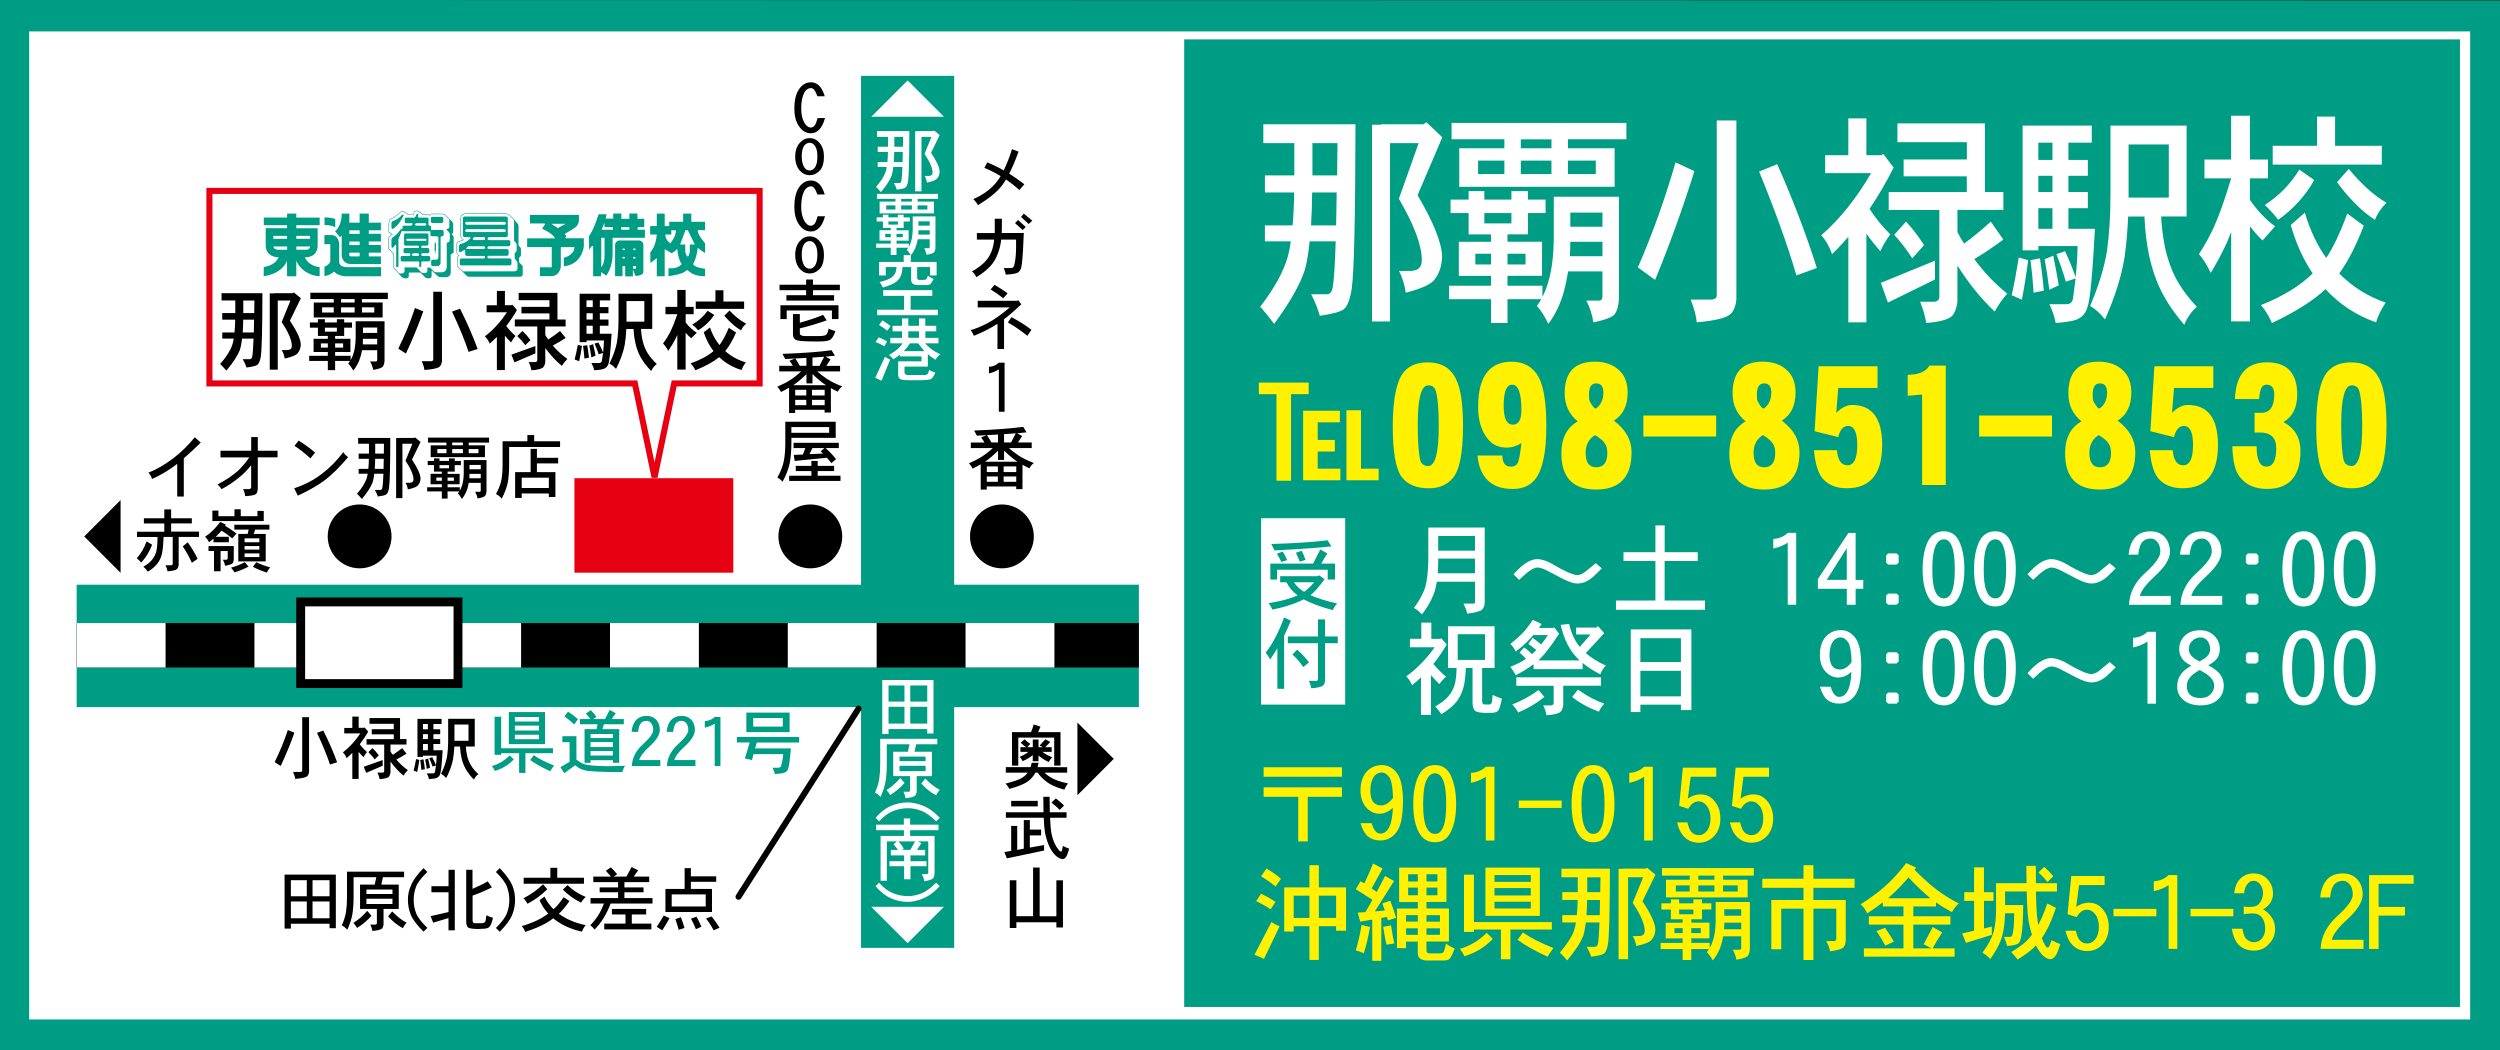
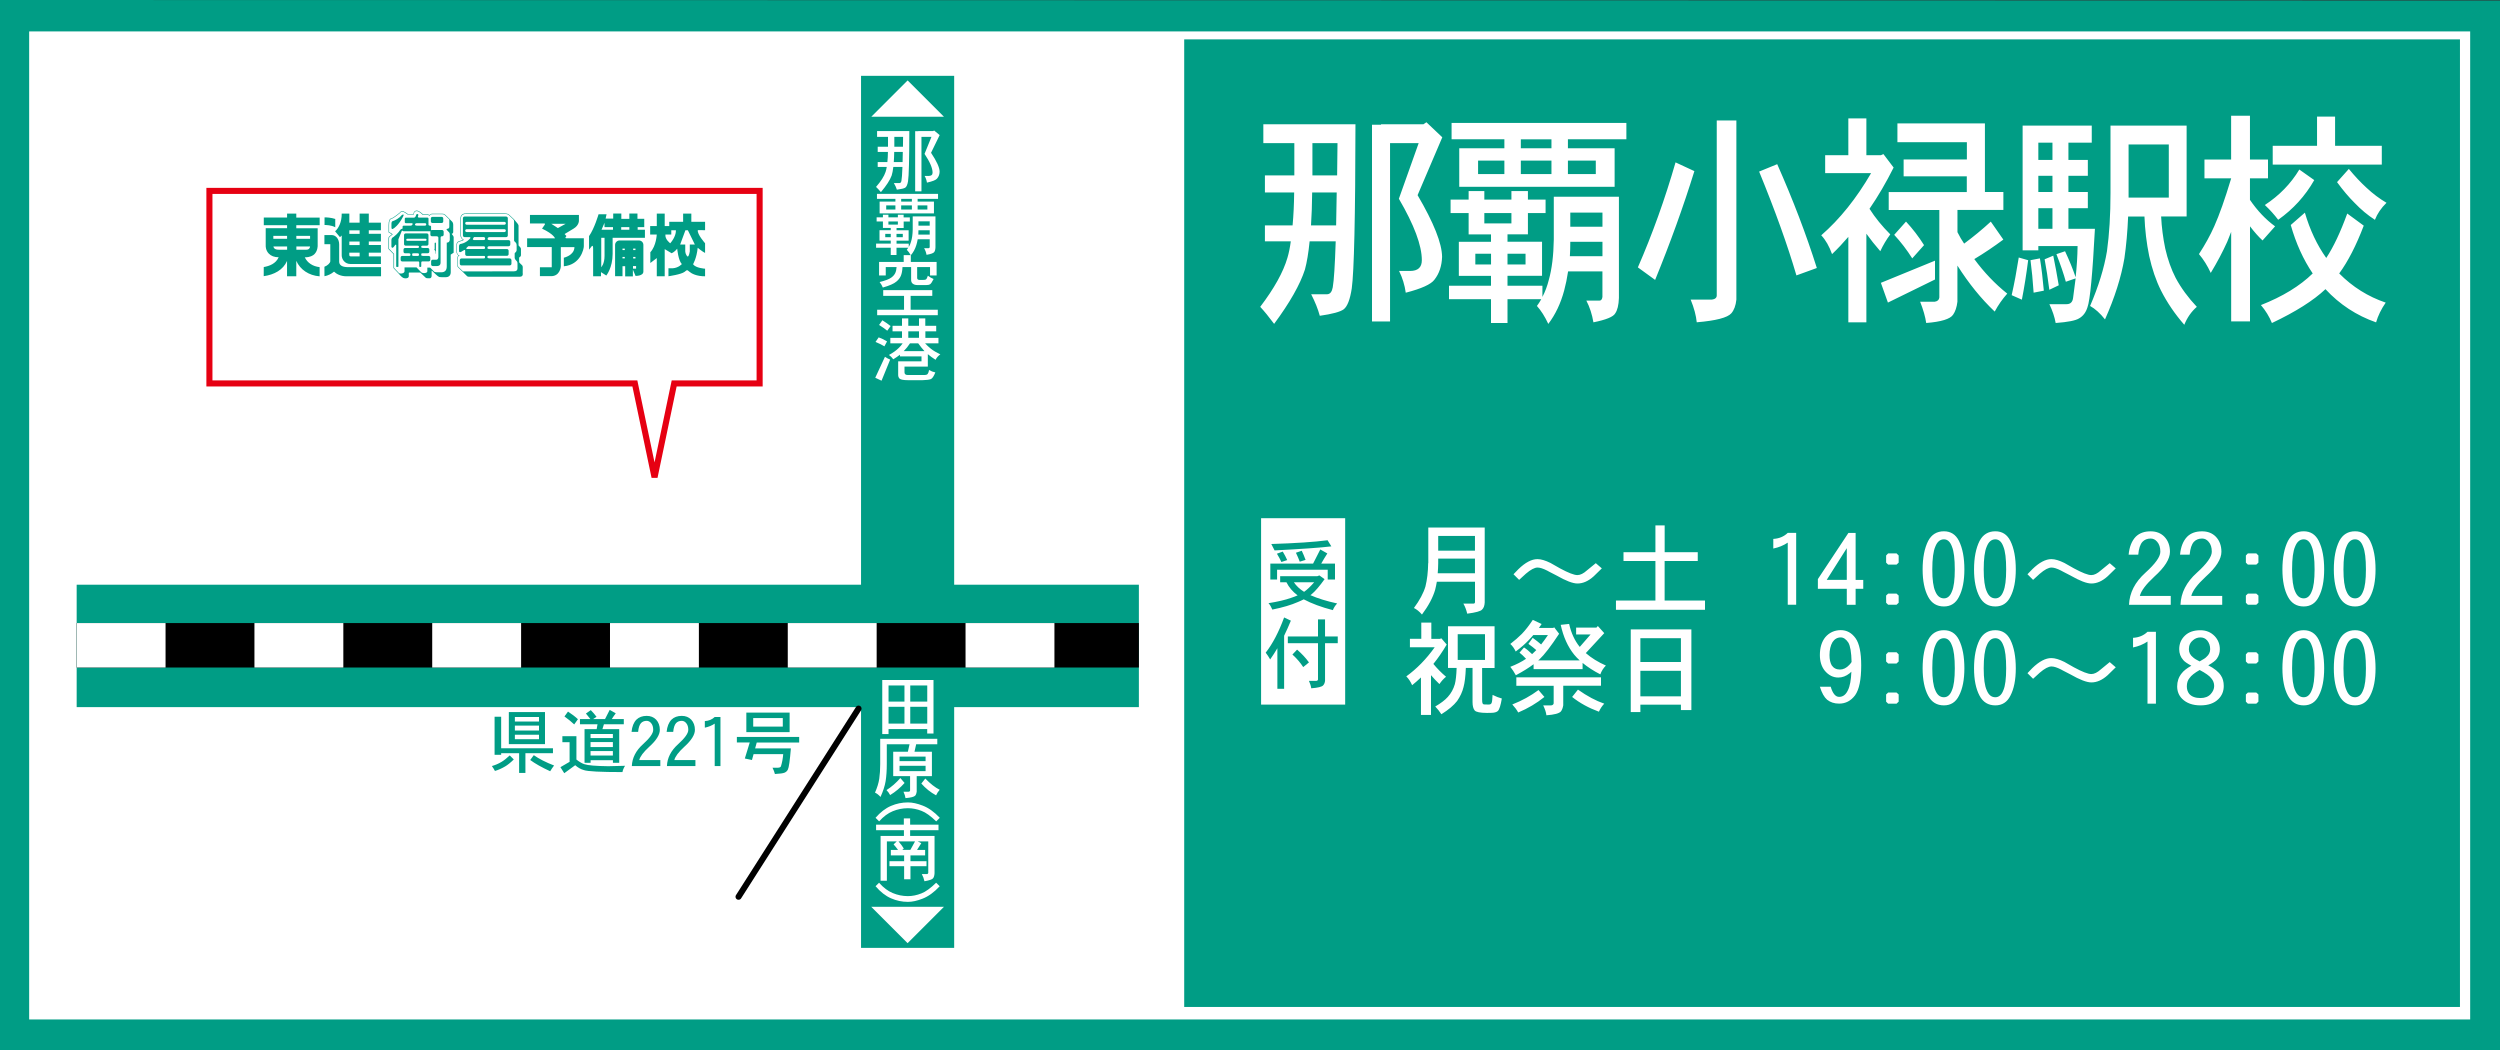
<svg xmlns="http://www.w3.org/2000/svg" version="1.1" id="ベース" x="0px" y="0px" viewBox="0 0 600 252" style="enable-background:new 0 0 600 252;" xml:space="preserve">
  <rect x="0" y="0" width="600" height="252" fill="#333333" stroke="none" />
  <style type="text/css">
	.st0{fill:#009D85;}
	.st1{fill:#FFFFFF;}
	.st2{fill:#FFF100;}
	.st3{fill:#E60012;}
	.st4{fill:none;stroke:#E60012;stroke-width:1.457;}
	.st5{fill:none;stroke:#000000;stroke-width:10.667;}
	.st6{fill:none;stroke:#FFFFFF;stroke-width:10.667;stroke-dasharray:21.333;}
	.st7{fill:#FFFFFF;stroke:#000000;stroke-width:2.133;}
	.st8{fill:none;stroke:#000000;stroke-width:1.457;stroke-linecap:round;stroke-linejoin:round;}
</style>
  <path class="st0" d="M600,0.13L0,0l0,252l600,0.13V0.13z" />
  <path class="st1" d="M592.84,7.54H7v237.13h585.84V7.54z" />
  <path class="st0" d="M590.39,241.67H284.21V9.45h306.18V241.67z M229,227.49V18.2h-22.35v209.29H229z M273.33,140.33H18.4v29.38  h254.93V140.33z" />
-   <path class="st2" d="M342.62,86.97c3.36,0,5.67,1.42,6.93,4.25c1.05,2.2,1.57,5.88,1.57,11.02c0,6.51-0.84,10.7-2.52,12.59  c-1.37,1.57-3.25,2.36-5.67,2.36c-3.04,0-5.25-0.94-6.61-2.83c-1.37-1.99-2.05-5.98-2.05-11.96c0-5.77,0.68-9.86,2.05-12.28  C337.59,88.02,339.69,86.97,342.62,86.97z M342.78,92.48c-1.68,0-2.52,3.1-2.52,9.29c0,4.3,0.21,7.24,0.63,8.81  c0.31,0.84,0.94,1.26,1.89,1.26c1.68,0,2.52-3.2,2.52-9.6c0-4.2-0.26-7.08-0.79-8.66C344.2,92.85,343.62,92.48,342.78,92.48z   M354.59,109.32h5.98c0,1.79,0.68,2.68,2.05,2.68c0.73,0,1.26-0.26,1.57-0.79c0.32-0.42,0.63-2.05,0.95-4.88  c-1.16,0.74-2.31,1.1-3.46,1.1c-2,0-3.52-0.68-4.57-2.05c-1.57-1.89-2.36-4.46-2.36-7.71c0-7.24,2.68-10.86,8.03-10.86  c2.94,0,5.09,1.21,6.45,3.62c1.26,2.31,1.89,6.24,1.89,11.81c0,6.09-0.84,10.29-2.52,12.59c-1.26,1.68-3.1,2.52-5.51,2.52  C357.95,117.35,355.11,114.67,354.59,109.32z M362.93,92.32c-1.37,0-2.05,1.68-2.05,5.04c0,3.04,0.73,4.56,2.2,4.56  c1.36,0,2.05-1.15,2.05-3.46C365.13,94.36,364.4,92.32,362.93,92.32z M378.67,101.13c-2.1-1.68-3.15-3.93-3.15-6.77  c0-5.04,2.41-7.56,7.24-7.56c2.52,0,4.51,0.74,5.98,2.2c1.26,1.26,1.89,2.99,1.89,5.19c0,3.15-1.1,5.41-3.31,6.77  c2.83,2.1,4.25,4.62,4.25,7.56c0,5.98-2.83,8.97-8.5,8.97c-5.56,0-8.34-2.88-8.34-8.66C374.74,105.17,376.05,102.6,378.67,101.13z   M382.76,104.44c-1.47,0.94-2.2,2.36-2.2,4.25c0,2.31,0.84,3.46,2.52,3.46c1.78,0,2.68-1.15,2.68-3.46c0-1.05-0.26-1.89-0.79-2.52  c-0.21-0.31-0.6-0.68-1.18-1.1C383.21,104.65,382.87,104.44,382.76,104.44z M383.08,97.99c1.15-0.84,1.73-2.1,1.73-3.78  c0-1.47-0.58-2.2-1.73-2.2c-1.16,0-1.73,0.89-1.73,2.68c0,0.74,0.05,1.26,0.16,1.57C382.24,97.62,382.76,98.2,383.08,97.99z   M411.88,99.72v5.04h-17.47v-5.04H411.88z M418.97,101.13c-2.1-1.68-3.15-3.93-3.15-6.77c0-5.04,2.41-7.56,7.24-7.56  c2.52,0,4.51,0.74,5.98,2.2c1.26,1.26,1.89,2.99,1.89,5.19c0,3.15-1.1,5.41-3.3,6.77c2.83,2.1,4.25,4.62,4.25,7.56  c0,5.98-2.83,8.97-8.5,8.97c-5.56,0-8.34-2.88-8.34-8.66C415.03,105.17,416.34,102.6,418.97,101.13z M423.06,104.44  c-1.47,0.94-2.2,2.36-2.2,4.25c0,2.31,0.84,3.46,2.52,3.46c1.78,0,2.68-1.15,2.68-3.46c0-1.05-0.26-1.89-0.79-2.52  c-0.21-0.31-0.61-0.68-1.18-1.1C423.5,104.65,423.16,104.44,423.06,104.44z M423.38,97.99c1.15-0.84,1.73-2.1,1.73-3.78  c0-1.47-0.58-2.2-1.73-2.2c-1.16,0-1.73,0.89-1.73,2.68c0,0.74,0.05,1.26,0.16,1.57C422.53,97.62,423.06,98.2,423.38,97.99z   M450.61,87.91v5.19h-9.44l-0.47,5.98c1.26-1.26,2.52-1.89,3.78-1.89c4.83,0,7.24,3.2,7.24,9.6c0,6.93-2.83,10.39-8.5,10.39  c-2.41,0-4.3-0.73-5.67-2.2c-1.16-1.26-1.89-3.57-2.2-6.93h5.51c0.21,2.42,1.05,3.62,2.52,3.62c1.57,0,2.36-1.63,2.36-4.88  c0-3.04-0.74-4.56-2.2-4.56c-1.16,0-1.94,0.89-2.36,2.68l-5.67-1.42l0.95-15.58H450.61z M466.98,87.75v28.65h-5.67V94.68l-3.46,0.31  v-5.04c2.62,0,4.35-0.73,5.2-2.2H466.98z M492.48,99.72v5.04H475v-5.04H492.48z M499.56,101.13c-2.1-1.68-3.15-3.93-3.15-6.77  c0-5.04,2.41-7.56,7.24-7.56c2.52,0,4.51,0.74,5.98,2.2c1.26,1.26,1.89,2.99,1.89,5.19c0,3.15-1.1,5.41-3.3,6.77  c2.83,2.1,4.25,4.62,4.25,7.56c0,5.98-2.83,8.97-8.5,8.97c-5.56,0-8.34-2.88-8.34-8.66C495.62,105.17,496.93,102.6,499.56,101.13z   M503.65,104.44c-1.47,0.94-2.2,2.36-2.2,4.25c0,2.31,0.84,3.46,2.52,3.46c1.78,0,2.68-1.15,2.68-3.46c0-1.05-0.26-1.89-0.79-2.52  c-0.21-0.31-0.61-0.68-1.18-1.1C504.1,104.65,503.75,104.44,503.65,104.44z M503.97,97.99c1.15-0.84,1.73-2.1,1.73-3.78  c0-1.47-0.58-2.2-1.73-2.2c-1.16,0-1.73,0.89-1.73,2.68c0,0.74,0.05,1.26,0.16,1.57C503.12,97.62,503.65,98.2,503.97,97.99z   M531.2,87.91v5.19h-9.44l-0.47,5.98c1.26-1.26,2.52-1.89,3.78-1.89c4.83,0,7.24,3.2,7.24,9.6c0,6.93-2.83,10.39-8.5,10.39  c-2.41,0-4.3-0.73-5.67-2.2c-1.16-1.26-1.89-3.57-2.2-6.93h5.51c0.21,2.42,1.05,3.62,2.52,3.62c1.57,0,2.36-1.63,2.36-4.88  c0-3.04-0.74-4.56-2.2-4.56c-1.16,0-1.94,0.89-2.36,2.68l-5.67-1.42l0.95-15.58H531.2z M535.76,107.11h5.82  c0,3.25,0.79,4.88,2.36,4.88s2.36-1.47,2.36-4.41c0-2.52-1.31-3.78-3.94-3.78h-1.26v-4.72h1.57c2.1,0,3.15-1.47,3.15-4.41  c0-1.57-0.63-2.36-1.89-2.36c-1.05,0-1.63,1.16-1.73,3.46h-5.82c0.21-5.88,2.78-8.81,7.71-8.81c4.82,0,7.24,2.57,7.24,7.71  c0,3.15-1.1,5.35-3.31,6.61c2.73,1.47,4.09,3.78,4.09,6.93c0,6.09-2.68,9.13-8.03,9.13c-2.94,0-5.14-1-6.61-2.99  C536.44,113.1,535.87,110.68,535.76,107.11z M564.25,86.97c3.36,0,5.67,1.42,6.93,4.25c1.05,2.2,1.57,5.88,1.57,11.02  c0,6.51-0.84,10.7-2.52,12.59c-1.37,1.57-3.25,2.36-5.67,2.36c-3.04,0-5.25-0.94-6.61-2.83c-1.37-1.99-2.05-5.98-2.05-11.96  c0-5.77,0.68-9.86,2.05-12.28C559.22,88.02,561.31,86.97,564.25,86.97z M564.41,92.48c-1.68,0-2.52,3.1-2.52,9.29  c0,4.3,0.21,7.24,0.63,8.81c0.31,0.84,0.94,1.26,1.89,1.26c1.68,0,2.52-3.2,2.52-9.6c0-4.2-0.26-7.08-0.79-8.66  C565.83,92.85,565.25,92.48,564.41,92.48z M303.27,184.14h18.8v2.28h-18.8V184.14z M303.27,188.96h18.8v2.28h-8.21v10.69h-2.28  v-10.69h-8.31V188.96z M331.66,183.62c1.48,0,2.71,0.67,3.66,2c0.92,1.3,1.39,3.54,1.39,6.7c0,3.5-0.5,5.94-1.51,7.35  c-1.02,1.37-2.33,2.05-3.93,2.05c-1.17,0-2.16-0.32-2.97-0.96c-0.71-0.61-1.3-1.67-1.78-3.19h2.67c0.49,1.67,1.19,2.5,2.08,2.5  c0.94,0,1.66-0.55,2.18-1.66c0.48-0.97,0.76-2.49,0.84-4.55l-0.45,0.4c-0.86,0.69-1.78,1.04-2.77,1.04c-1.27,0-2.37-0.55-3.31-1.66  c-0.82-1.02-1.24-2.32-1.24-3.88c0-1.83,0.45-3.3,1.34-4.4C328.84,184.2,330.11,183.62,331.66,183.62z M334.33,191.46  c-0.07-2.41-0.34-4.01-0.82-4.8c-0.56-0.84-1.18-1.26-1.86-1.26c-0.84,0-1.52,0.39-2.03,1.16c-0.5,0.84-0.74,1.91-0.74,3.19  c0,1.06,0.18,1.9,0.54,2.52c0.46,0.69,1.14,1.04,2.03,1.04c0.82,0,1.59-0.38,2.3-1.14C333.96,191.98,334.15,191.74,334.33,191.46z   M344.42,183.62c1.68,0,2.92,0.79,3.71,2.38c0.89,1.8,1.34,4.14,1.34,7.02c0,2.8-0.45,5.05-1.34,6.75  c-0.79,1.58-2.03,2.37-3.71,2.37c-1.75,0-3.04-0.79-3.88-2.37c-0.91-1.7-1.36-3.95-1.36-6.75c0-2.89,0.45-5.23,1.36-7.02  C341.38,184.41,342.68,183.62,344.42,183.62z M344.42,200.14c0.89,0,1.55-0.58,1.98-1.73c0.46-1.06,0.69-2.85,0.69-5.39  c0-2.64-0.23-4.51-0.69-5.61c-0.43-1.2-1.09-1.81-1.98-1.81c-0.96,0-1.67,0.6-2.13,1.81c-0.5,1.1-0.74,2.98-0.74,5.61  c0,2.54,0.25,4.34,0.74,5.39C342.76,199.56,343.47,200.14,344.42,200.14z M356.59,184.02h2.08v17.71h-2.08v-15.31  c-1.06,0.71-2.24,1.2-3.56,1.46v-2.38C354.47,185.42,355.65,184.92,356.59,184.02z M364.51,192.13h10.29v1.78h-10.29V192.13z   M382.42,183.62c1.68,0,2.92,0.79,3.71,2.38c0.89,1.8,1.34,4.14,1.34,7.02c0,2.8-0.45,5.05-1.34,6.75  c-0.79,1.58-2.03,2.37-3.71,2.37c-1.75,0-3.04-0.79-3.88-2.37c-0.91-1.7-1.36-3.95-1.36-6.75c0-2.89,0.45-5.23,1.36-7.02  C379.37,184.41,380.67,183.62,382.42,183.62z M382.42,200.14c0.89,0,1.55-0.58,1.98-1.73c0.46-1.06,0.69-2.85,0.69-5.39  c0-2.64-0.23-4.51-0.69-5.61c-0.43-1.2-1.09-1.81-1.98-1.81c-0.96,0-1.67,0.6-2.13,1.81c-0.5,1.1-0.74,2.98-0.74,5.61  c0,2.54,0.25,4.34,0.74,5.39C380.75,199.56,381.46,200.14,382.42,200.14z M394.59,184.02h2.08v17.71h-2.08v-15.31  c-1.06,0.71-2.24,1.2-3.56,1.46v-2.38C392.46,185.42,393.65,184.92,394.59,184.02z M411.9,184.24v2.18h-6.13l-0.69,5.24  c0.96-0.68,1.98-1.01,3.07-1.01c1.34,0,2.44,0.53,3.31,1.58c0.96,1.1,1.43,2.52,1.43,4.25c0,1.67-0.48,3.03-1.43,4.11  c-1.02,1.1-2.26,1.66-3.71,1.66c-1.34,0-2.46-0.41-3.36-1.24c-0.91-0.84-1.53-2.05-1.88-3.64h2.47c0.26,1.14,0.58,1.9,0.96,2.3  c0.45,0.51,1.05,0.77,1.81,0.77c0.69,0,1.29-0.31,1.81-0.92c0.64-0.74,0.96-1.76,0.96-3.04c0-1.3-0.29-2.32-0.87-3.04  c-0.56-0.74-1.23-1.11-2-1.11c-0.96,0-1.78,0.59-2.47,1.78l-2.18-0.69l0.89-9.18H411.9z M424.56,184.24v2.18h-6.13l-0.69,5.24  c0.96-0.68,1.98-1.01,3.07-1.01c1.34,0,2.44,0.53,3.31,1.58c0.96,1.1,1.43,2.52,1.43,4.25c0,1.67-0.48,3.03-1.43,4.11  c-1.02,1.1-2.26,1.66-3.71,1.66c-1.34,0-2.46-0.41-3.36-1.24c-0.91-0.84-1.53-2.05-1.88-3.64h2.47c0.26,1.14,0.58,1.9,0.96,2.3  c0.45,0.51,1.05,0.77,1.81,0.77c0.69,0,1.29-0.31,1.81-0.92c0.64-0.74,0.96-1.76,0.96-3.04c0-1.3-0.29-2.32-0.87-3.04  c-0.56-0.74-1.23-1.11-2-1.11c-0.96,0-1.78,0.59-2.47,1.78l-2.18-0.69l0.89-9.18H424.56z M305.14,221.29  c0.68,0.45,1.34,0.78,1.98,0.99l-3.76,7.84l-2.28-0.99L305.14,221.29z M302.67,214.49c1.42,0.69,2.57,1.35,3.46,1.98l-1.19,1.76  c-0.91-0.63-2.06-1.29-3.46-1.98L302.67,214.49z M303.96,208.43c1.42,0.86,2.57,1.68,3.46,2.47l-1.29,1.88  c-0.89-0.77-2.04-1.6-3.46-2.47L303.96,208.43z M323.05,212.98v10.39h-2.38v-1.09h-4.15v8.11h-2.25v-8.11h-3.78v1.29h-2.28v-10.59  h6.06v-5.34h2.25v5.34H323.05z M310.49,220.3h3.78v-5.34h-3.78V220.3z M316.52,214.96v5.34h4.15v-5.34H316.52z M329.54,207.24  l2.28,1.21l-2.62,4.77c0.41,0.28,0.82,0.56,1.21,0.84c0.69-1.25,1.36-2.53,2-3.83l2.18,1.21l-4.63,7.3c0.82-0.07,1.62-0.14,2.4-0.22  c-0.18-0.54-0.38-1.11-0.59-1.68l1.88-0.69c0.54,1.4,1.02,2.78,1.43,4.13l-1.98,0.62c-0.07-0.26-0.14-0.54-0.22-0.82l-1.36,0.22  v10.29h-2.18v-9.89l-2.89,0.5l-0.57-2.18c0.61-0.03,1.21-0.07,1.8-0.1c0.59-0.97,1.16-1.96,1.71-2.97l-4.01-2.55l1.16-1.91  c0.28,0.18,0.58,0.36,0.89,0.54C328.18,210.49,328.88,208.89,329.54,207.24z M326.77,221.99l2.03,0.49  c-0.41,2.41-0.91,4.52-1.51,6.33c-0.43-0.25-1.06-0.49-1.91-0.72C325.95,226.27,326.41,224.23,326.77,221.99z M333.85,222.09  c0.26,1.85,0.53,3.29,0.79,4.33l-1.88,0.32c-0.26-1.04-0.53-2.47-0.79-4.3L333.85,222.09z M335.8,208.23h11.35v8.24h-4.8v1.56h5.39  v7.94h-5.39v2.23c0,0.38,0.26,0.58,0.77,0.62h2.28c0.49,0,0.83-0.09,1.01-0.27c0.2-0.28,0.41-0.98,0.64-2.1  c0.69,0.53,1.39,0.92,2.08,1.19c-0.53,1.4-0.96,2.25-1.31,2.55c-0.26,0.21-0.68,0.32-1.26,0.32h-4.21c-0.58,0-1.08-0.15-1.51-0.44  c-0.38-0.28-0.57-0.69-0.57-1.24v-2.84h-2.82v1.56h-2.18v-9.5h5v-1.56h-4.48V208.23z M337.46,221.19h2.82v-1.56h-2.82V221.19z   M337.46,224.36h2.82v-1.56h-2.82V224.36z M337.95,211.55h2.33v-1.73h-2.33V211.55z M340.28,214.86v-1.83h-2.33v1.83H340.28z   M342.36,209.82v1.73h2.62v-1.73H342.36z M344.98,214.86v-1.83h-2.62v1.83H344.98z M342.36,219.64v1.56h3.22v-1.56H342.36z   M342.36,222.8v1.56h3.22v-1.56H342.36z M356.82,223.89l1.46,1.46c-1.2,1.17-2.25,2.01-3.14,2.52c-1.19,0.71-2.41,1.25-3.66,1.63  c-0.31-0.59-0.68-1.19-1.11-1.78c1.19-0.33,2.35-0.83,3.49-1.51C354.71,225.72,355.7,224.95,356.82,223.89z M351.36,209.92h2.38  v11.38h18.7v1.78h-9.94v7.15h-2.28v-7.15h-6.48v0.59h-2.38V209.92z M356.5,208.23h13.06v11.58H356.5V208.23z M358.68,211.65h8.71  v-1.63h-8.71V211.65z M358.68,214.91h8.71v-1.78h-8.71V214.91z M367.39,218.03v-1.61h-8.71v1.61H367.39z M365.51,223.79  c1.91,1.34,4.35,2.58,7.32,3.74c-0.51,0.66-0.98,1.35-1.41,2.08c-3.07-1.42-5.47-2.77-7.2-4.06L365.51,223.79z M374.76,208.48h11.62  c-0.02,10.22-0.17,16.26-0.47,18.11c-0.21,1.22-0.55,1.99-1.01,2.3c-0.43,0.28-1.43,0.52-3.02,0.72c-0.23-0.74-0.59-1.53-1.09-2.38  h2.03c0.36-0.02,0.59-0.27,0.69-0.77c0.15-0.74,0.27-2.43,0.37-5.07h-3.29c-0.15,1.29-0.35,2.32-0.59,3.12  c-0.61,1.65-1.91,3.64-3.88,5.99c-0.68-0.79-1.26-1.42-1.76-1.88c1.76-2.03,2.91-3.83,3.44-5.42c0.18-0.53,0.32-1.13,0.42-1.81  h-3.27v-1.76h3.49c0.11-1.09,0.18-2.3,0.2-3.64h-3.69v-1.88h3.71v-3.56h-3.91V208.48z M380.91,216c-0.02,1.34-0.07,2.55-0.15,3.64  h3.17c0.03-1.1,0.06-2.32,0.07-3.64H380.91z M380.94,210.56v3.56h3.12c0.02-1.12,0.03-2.31,0.05-3.56H380.94z M395.31,208.26l2,1.66  l-3.12,6.38c2.04,3.05,3.07,5.32,3.09,6.8c-0.03,1.01-0.36,1.85-0.96,2.52c-0.43,0.51-1.63,0.99-3.61,1.43  c-0.13-0.84-0.41-1.64-0.84-2.4h1.39c0.99,0,1.48-0.4,1.48-1.19c0-1.63-0.96-3.89-2.89-6.78l2.5-6.13h-3.61v19.66h-2.28v-21.69h1.14  v-0.05h5.34L395.31,208.26z M410.72,216.79v1.48h-2.23v2.35h-2.57v0.82h4.35v3.76h-4.35v1.09h4.4v1.24c0.35-0.58,0.62-1.21,0.82-1.9  c0.38-1.19,0.58-2.66,0.62-4.43v-4.72h8.21v11.16c-0.03,0.79-0.19,1.36-0.47,1.71c-0.23,0.38-1.15,0.71-2.75,0.99  c-0.17-0.87-0.46-1.67-0.89-2.4h1.68c0.18,0,0.3-0.13,0.35-0.4v-2.82h-4.33c-0.13,0.76-0.3,1.46-0.5,2.1  c-0.45,1.43-1.11,2.66-2,3.68c-0.43-0.81-0.91-1.47-1.44-1.98c0.2-0.23,0.38-0.48,0.54-0.74h-4.25v2.62h-2.08v-2.62h-5.29v-1.48  h5.29v-1.09h-4.06v-3.76h4.06v-0.82h-2.82v-2.35h-2.28v-1.48h2.28v-0.94H403v0.94h3.41v-0.94h2.08v0.94H410.72z M420.91,208.33v1.81  h-7.37v0.99h5.89v4.25h-19.59v-4.25h5.69v-0.99h-6.65v-1.81H420.91z M403.84,223.94v-1.19h-1.98v1.19H403.84z M405.52,213.97v-1.48  h-3.31v1.48H405.52z M403,218.28v1.14h3.41v-1.14H403z M408.19,223.94v-1.19h-2.28v1.19H408.19z M411.46,211.13v-0.99h-3.86v0.99  H411.46z M411.46,213.97v-1.48h-3.86v1.48H411.46z M417.05,213.97v-1.48h-3.51v1.48H417.05z M413.79,223.02h4.11v-1.58h-4.06  C413.83,222,413.82,222.53,413.79,223.02z M413.83,219.78h4.06v-1.56h-4.06V219.78z M445.1,210.9v2.18h-9.89V216h7.77v9.55  c-0.02,0.82-0.19,1.42-0.52,1.78c-0.26,0.38-1.34,0.71-3.24,0.99c-0.18-0.88-0.5-1.7-0.94-2.47h2.03c0.2-0.02,0.33-0.16,0.4-0.42  v-7.35h-5.49v12.32h-2.38v-12.32h-5.34v9.75h-2.38V216h7.72v-2.92h-9.89v-2.18h9.89v-3.26h2.38v3.26H445.1z M457.51,207.14l2.4,1.11  c-0.15,0.17-0.29,0.33-0.42,0.5c1.78,1.8,3.43,3.3,4.95,4.5c1.57,1.24,3.45,2.43,5.64,3.59c-0.64,0.59-1.18,1.29-1.61,2.08  c-1.42-0.76-2.7-1.54-3.83-2.35v0.99h-5.44v2.35h8.9v2h-8.9v5.71h4.38l-1.9-1.01l2.18-4.13l2.28,1.31  c-0.91,1.35-1.68,2.63-2.33,3.83h5.29v1.98h-21.77v-1.98h9.5v-5.71h-8.31v-2h8.31v-2.35h-4.95v-0.99c-1.14,0.89-2.39,1.77-3.76,2.65  c-0.38-0.87-0.91-1.6-1.58-2.18c2.18-1.37,4.05-2.74,5.61-4.11C453.93,211.4,455.71,209.47,457.51,207.14z M452.42,222.68  c0.69,0.99,1.4,2.09,2.13,3.31l-2.08,0.96c-0.71-1.32-1.42-2.48-2.13-3.49L452.42,222.68z M453.13,215.58h10.14  c-0.13-0.11-0.27-0.24-0.42-0.37c-1.48-1.24-3.09-2.78-4.82-4.63c-1.3,1.55-2.61,2.92-3.91,4.11  C453.81,214.97,453.48,215.27,453.13,215.58z M478.44,214.12v2.08h-2.28v6.63l1.88-0.45v1.98l-6.21,1.93l-0.92-2.25l2.87-0.67v-7.17  h-2.35v-2.08h2.35v-5.96h2.37v5.96H478.44z M493.67,211.99v1.98h-5.05c0.07,3.33,0.2,5.67,0.4,7.02c0.05,0.33,0.1,0.66,0.15,0.99  c0.69-1.24,1.42-2.95,2.18-5.15l2.08,1.04c-0.88,2.59-1.71,4.54-2.5,5.84c-0.28,0.51-0.58,0.99-0.89,1.44  c0.23,0.64,0.49,1.22,0.79,1.73c0.23,0.36,0.42,0.54,0.57,0.54c0.26,0,0.47-0.27,0.62-0.82l0.37-0.96c0.68,0.38,1.37,0.69,2.08,0.94  c-0.5,1.62-0.92,2.61-1.29,2.99c-0.26,0.36-0.63,0.58-1.09,0.64c-0.51,0-1.09-0.27-1.73-0.82c-0.64-0.64-1.23-1.48-1.76-2.5  c-0.17,0.21-0.35,0.41-0.54,0.59c-0.81,0.77-2.09,1.71-3.83,2.82c-0.43-0.58-0.94-1.18-1.53-1.81c1.62-0.99,2.82-1.85,3.61-2.6  c0.46-0.48,0.91-0.99,1.34-1.53c-0.33-1.07-0.6-2.24-0.82-3.51c-0.21-1.43-0.35-3.74-0.42-6.9h-5.19v3.26h4.35  c-0.02,3.45-0.17,5.93-0.47,7.45c-0.13,0.81-0.31,1.35-0.54,1.63c-0.36,0.4-1.32,0.64-2.87,0.74c-0.15-0.69-0.4-1.42-0.74-2.18h1.29  c0.36,0,0.57-0.07,0.62-0.2c0.36-0.82,0.54-2.65,0.54-5.47h-2.18c-0.05,1.96-0.26,3.72-0.64,5.27c-0.5,1.81-1.47,3.73-2.92,5.74  c-0.59-0.69-1.22-1.2-1.88-1.53c1.33-1.78,2.23-3.46,2.7-5.02c0.38-1.55,0.57-3.33,0.57-5.34v-6.33h7.32  c-0.02-1.27-0.03-2.66-0.05-4.16h2.28c0,1.52,0.01,2.9,0.02,4.16H493.67z M490.61,208.06c0.81,0.69,1.53,1.44,2.18,2.25l-1.39,1.39  c-0.64-0.82-1.37-1.59-2.18-2.3L490.61,208.06z M505.11,210.24v2.18h-6.13l-0.69,5.24c0.96-0.68,1.98-1.01,3.07-1.01  c1.34,0,2.44,0.53,3.31,1.58c0.96,1.1,1.43,2.52,1.43,4.25c0,1.67-0.48,3.03-1.43,4.11c-1.02,1.1-2.26,1.66-3.71,1.66  c-1.34,0-2.46-0.41-3.36-1.24c-0.91-0.84-1.53-2.05-1.88-3.64h2.47c0.26,1.14,0.58,1.9,0.96,2.3c0.45,0.51,1.05,0.77,1.81,0.77  c0.69,0,1.29-0.31,1.81-0.92c0.64-0.74,0.96-1.76,0.96-3.04c0-1.3-0.29-2.32-0.87-3.04c-0.56-0.74-1.23-1.11-2-1.11  c-0.96,0-1.78,0.59-2.47,1.78l-2.18-0.69l0.89-9.18H505.11z M507.24,218.13h10.29v1.78h-10.29V218.13z M520.47,210.02h2.08v17.71  h-2.08v-15.31c-1.06,0.71-2.24,1.2-3.56,1.46v-2.38C518.34,211.42,519.53,210.92,520.47,210.02z M525.72,218.13h10.29v1.78h-10.29  V218.13z M540.87,209.62c1.35,0,2.44,0.45,3.26,1.34c0.92,0.96,1.39,2.1,1.39,3.44c0,1.65-0.79,2.93-2.37,3.83  c1.91,1.19,2.87,2.77,2.87,4.75c0,1.38-0.5,2.59-1.51,3.61c-0.92,1.04-2.1,1.56-3.54,1.56c-1.47,0-2.66-0.43-3.59-1.29  c-0.83-0.76-1.41-2.08-1.76-3.96h2.57c0.2,1.22,0.49,2.02,0.89,2.4c0.54,0.56,1.17,0.84,1.88,0.84c0.73,0,1.38-0.32,1.96-0.96  c0.48-0.66,0.72-1.39,0.72-2.2c0-1.24-0.25-2.15-0.74-2.75c-0.53-0.68-1.27-1.01-2.23-1.01c-0.79,0-1.52,0.07-2.18,0.2v-1.85  c0.43,0.07,0.92,0.1,1.48,0.1c1.09,0,1.83-0.27,2.23-0.82c0.58-0.66,0.89-1.48,0.94-2.45c0-0.84-0.24-1.57-0.72-2.18  c-0.41-0.54-0.93-0.82-1.56-0.82c-0.56,0-1.03,0.23-1.41,0.69c-0.5,0.53-0.78,1.29-0.87,2.3h-2.37c0.18-1.65,0.72-2.86,1.61-3.64  C538.66,210,539.67,209.62,540.87,209.62z M562.29,209.62c1.38,0,2.51,0.45,3.39,1.34c0.91,0.97,1.36,2.21,1.36,3.71  c0,1.78-1.29,3.83-3.86,6.13c-2.08,1.91-3.26,3.5-3.56,4.75h7.62v2.18h-10.29c0.12-2.95,1.46-5.58,4.03-7.89  c2.46-2.21,3.69-3.93,3.69-5.17c0-1.05-0.26-1.87-0.77-2.45c-0.45-0.54-0.98-0.82-1.61-0.82c-0.83,0-1.5,0.27-2.03,0.82  c-0.56,0.63-0.91,1.68-1.04,3.17h-2.37c0.18-1.93,0.77-3.41,1.76-4.43C559.51,210.06,560.74,209.62,562.29,209.62z M579.27,210.02  v2.08h-8.41v5.57h6.33v2.08h-6.33v7.99h-2.28v-17.71H579.27z M302.12,91.82h11.96v2.78h-4.23v20.78h-3.5V94.6h-4.23V91.82z   M312.75,98.58h8.82v2.78h-5.32v4.23h4.11v2.78h-4.11v4.11h5.44v2.78h-8.94V98.58z M323.14,98.46h3.5v14.02h4.23v2.78h-7.73V98.46z" />
-   <rect x="137.86" y="114.77" class="st3" width="38.13" height="22.67" />
  <polygon class="st4" points="182.31,45.81 50.26,45.81 50.26,92.03 152.37,92.03 157.09,114.54 161.8,92.03 182.31,92.03 " />
  <line class="st5" x1="18.4" y1="154.87" x2="273.33" y2="154.87" />
  <line class="st6" x1="18.4" y1="154.87" x2="273.33" y2="154.87" />
-   <rect x="72.16" y="144.46" class="st7" width="37.76" height="19.6" />
  <line class="st8" x1="206.05" y1="170.07" x2="177.25" y2="215.22" />
-   <path d="M35.19,129.93l1.32,0.81c-0.66,1.71-1.54,3.13-2.63,4.28c-0.3-0.36-0.65-0.71-1.05-1.04  C33.8,132.9,34.59,131.55,35.19,129.93z M46.04,124.37v1.25h-4.97v1.97h6.69v1.27h-4.88v6.79c-0.07,0.38-0.19,0.68-0.38,0.89  c-0.25,0.29-1.02,0.48-2.3,0.58c-0.05-0.43-0.21-0.92-0.48-1.46h1.37c0.21-0.01,0.33-0.1,0.36-0.28v-6.51h-2.2  c-0.05,1.84-0.19,3.22-0.41,4.13c-0.23,0.93-0.62,1.72-1.17,2.37c-0.56,0.7-1.29,1.31-2.2,1.83c-0.3-0.43-0.65-0.83-1.07-1.2  c0.82-0.44,1.49-0.96,2.01-1.56c0.5-0.58,0.87-1.27,1.09-2.07c0.19-0.78,0.29-1.94,0.31-3.49h-4.92v-1.27h6.54v-1.97h-4.9v-1.25h4.9  v-2.14h1.64v2.14H46.04z M45.05,130.14c0.96,1.34,1.75,2.66,2.37,3.98l-1.37,0.95c-0.65-1.45-1.38-2.76-2.19-3.93L45.05,130.14z   M52.85,125.27l1.38,0.64c-0.07,0.1-0.14,0.2-0.21,0.3c0.79,0.43,1.71,1.04,2.75,1.83l-1.04,1.17c-0.96-0.8-1.82-1.42-2.57-1.86  c-0.31,0.38-0.62,0.73-0.94,1.04c-0.13,0.14-0.28,0.29-0.44,0.44h3.14v1.32h-3.68v-0.85c-0.34,0.29-0.7,0.57-1.08,0.85  c-0.25-0.56-0.57-1-0.95-1.32c0.71-0.49,1.33-0.99,1.84-1.48C51.62,126.79,52.22,126.1,52.85,125.27z M50.05,131.05h6.05v3.17  c-0.03,0.46-0.12,0.78-0.25,0.95c-0.18,0.22-0.79,0.43-1.84,0.62c-0.07-0.53-0.25-1.01-0.54-1.45h0.9c0.18-0.05,0.27-0.17,0.28-0.34  v-1.76h-1.71v4.87h-1.58v-4.87h-1.32V131.05z M56.27,122.23h1.51v1.66h4.01v-1.27h1.51v2.43H50.97v-2.5h1.45v1.33h3.85V122.23z   M58.75,134.93l0.9,1.05c-1.02,0.56-2.15,1.02-3.39,1.38c-0.19-0.36-0.46-0.73-0.82-1.12C56.66,135.9,57.77,135.46,58.75,134.93z   M64.66,125.93v1.17h-3.42l-0.35,1.05h2.88v6.58h-6.58v-6.58h2.24l0.26-1.05h-3.45v-1.17H64.66z M58.7,130.14h3.55v-0.94H58.7  V130.14z M58.7,131.9h3.55v-0.85H58.7V131.9z M62.25,133.69v-0.87H58.7v0.87H62.25z M61.51,134.93c0.88,0.45,1.99,0.87,3.34,1.25  c-0.33,0.39-0.61,0.81-0.84,1.25c-1.4-0.48-2.5-0.94-3.3-1.38L61.51,134.93z M69.08,175.21l1.58,0.64c-0.92,2.6-2.02,5.26-3.29,7.98  l-1.45-0.92C67.13,180.46,68.19,177.89,69.08,175.21z M72.53,172.13h1.64v13.14c-0.05,0.44-0.2,0.77-0.43,1  c-0.32,0.32-1.28,0.54-2.89,0.66c-0.05-0.49-0.22-1.05-0.51-1.66h1.78c0.27-0.03,0.41-0.14,0.41-0.31V172.13z M77.59,175.34  c1.33,2.62,2.43,5.16,3.32,7.61l-1.71,0.54c-0.73-2.2-1.78-4.74-3.12-7.61L77.59,175.34z M84.57,171.98h1.51v2.7h1.22l0.21-0.08  l0.85,0.99c-0.62,1.1-1.3,2.1-2.02,3.03c0.48,0.66,1.06,1.28,1.74,1.88c-0.33,0.38-0.61,0.79-0.84,1.23  c-0.44-0.44-0.83-0.87-1.17-1.28v6.5h-1.51v-6.27c-0.44,0.45-0.89,0.87-1.36,1.27c-0.23-0.57-0.53-1.03-0.91-1.38  c1.56-1.18,2.95-2.7,4.18-4.55h-3.85v-1.32h1.94V171.98z M91.84,182.41v1.38l-3.95,1.69l-0.59-1.45L91.84,182.41z M94.5,174.99  v-1.27h-5.82v-1.38h7.33v5.03h1.55v1.32h-3.85v1.63c0.17,0.31,0.36,0.59,0.56,0.84c0.77-0.49,1.51-1.03,2.24-1.61l1.05,1.32  c-0.79,0.52-1.6,0.99-2.43,1.43c0.82,0.98,1.74,1.82,2.76,2.53c-0.41,0.39-0.76,0.83-1.05,1.32c-1.13-0.93-2.17-2.06-3.12-3.37v2.65  c-0.06,0.41-0.18,0.72-0.36,0.95c-0.24,0.32-0.99,0.52-2.25,0.61c-0.08-0.46-0.25-0.98-0.51-1.56h1.23  c0.23-0.03,0.36-0.14,0.38-0.31v-6.41h-4.24v-1.32h6.54v-1.15h-5.29v-1.23H94.5z M89.4,179.55c0.56,0.53,1.06,1.1,1.51,1.73  l-0.99,0.97c-0.45-0.62-0.95-1.2-1.51-1.73L89.4,179.55z M99.86,182.18l0.79,0.2c-0.15,1.04-0.33,2.01-0.53,2.89l-0.85-0.33  C99.49,184.1,99.69,183.18,99.86,182.18z M105.98,172.51v1.25h-1.96v1.27h1.63v1.17h-1.63v1.18h1.63v1.18h-1.63v1.51h2.22  c-0.2,3.31-0.41,5.23-0.62,5.76c-0.13,0.37-0.36,0.64-0.69,0.81c-0.29,0.16-0.94,0.28-1.97,0.35c-0.09-0.44-0.26-0.9-0.53-1.38h1.45  c0.32,0,0.5-0.15,0.54-0.46c0.08-0.48,0.15-0.96,0.21-1.43l-0.82,0.25c-0.19-0.59-0.45-1.27-0.79-2.02l0.72-0.21  c0.36,0.67,0.66,1.3,0.89,1.91c0.1-0.77,0.15-1.53,0.17-2.29h-3.29v0.31h-1.32v-9.14H105.98z M101.64,182.25  c0.13,0.7,0.24,1.49,0.33,2.37l-0.85,0.15c-0.07-0.88-0.15-1.67-0.26-2.38L101.64,182.25z M102.69,175.03v-1.27h-1.18v1.27H102.69z   M102.69,177.38v-1.18h-1.18v1.18H102.69z M101.51,180.07h1.18v-1.51h-1.18V180.07z M102.76,182.05c0.15,0.65,0.31,1.37,0.46,2.17  l-0.79,0.33c-0.12-0.83-0.25-1.58-0.39-2.24L102.76,182.05z M109.04,179.17c-0.05,1.11-0.16,2.13-0.31,3.06  c-0.27,1.4-0.82,2.9-1.63,4.49c-0.41-0.45-0.82-0.78-1.25-0.99c0.7-1.42,1.17-2.76,1.42-4.01c0.2-1.25,0.29-2.67,0.29-4.28v-4.93  h6.38v6.66h-2.14c0.04,0.79,0.16,1.57,0.35,2.35c0.21,0.8,0.5,1.52,0.87,2.15c0.46,0.75,1.05,1.45,1.78,2.12  c-0.46,0.35-0.81,0.79-1.05,1.32c-0.79-0.79-1.44-1.63-1.96-2.52c-0.42-0.73-0.75-1.58-0.99-2.53c-0.22-0.94-0.35-1.91-0.39-2.89  H109.04z M109.07,173.89v3.9h3.37v-3.9H109.07z M46.74,104.95l1.45,1.27c-1.51,1.49-2.87,2.75-4.08,3.78v9.16h-1.58v-7.84  c-0.41,0.33-0.8,0.62-1.17,0.87c-1.63,1.14-3.26,2.06-4.88,2.76c-0.16-0.58-0.45-1.09-0.86-1.51c1.85-0.71,3.8-1.84,5.86-3.37  C43.36,108.65,45.11,106.95,46.74,104.95z M52.92,108.17h7.37v-3.27h1.58v3.27h4.74v1.59h-4.74v7.22c0,0.81-0.14,1.34-0.43,1.59  c-0.26,0.25-1.13,0.42-2.6,0.51c-0.08-0.75-0.25-1.31-0.53-1.69h1.38c0.39,0,0.59-0.18,0.59-0.54v-5.18  c-0.96,1.18-1.91,2.14-2.84,2.88c-1.36,1.12-2.78,2.07-4.26,2.85c-0.23-0.37-0.55-0.75-0.97-1.13c1.83-0.94,3.42-2,4.77-3.16  c0.95-0.86,1.91-1.97,2.86-3.34h-6.92V108.17z M82.39,108.5c0.31,0.53,0.7,0.93,1.18,1.2c-2.05,2.41-3.9,4.24-5.54,5.49  c-1.67,1.26-3.85,2.52-6.56,3.77l-0.86-1.78c2.51-0.81,4.75-1.98,6.71-3.52C79.13,112.31,80.82,110.59,82.39,108.5z M71.67,105.74  c1.48,0.91,2.79,1.88,3.95,2.89l-1.12,1.38c-1.34-1.23-2.61-2.23-3.82-3.01L71.67,105.74z M85.94,105.11h7.73  c-0.01,6.8-0.11,10.81-0.31,12.04c-0.14,0.81-0.37,1.32-0.67,1.53c-0.29,0.19-0.95,0.35-2.01,0.48c-0.15-0.49-0.39-1.02-0.72-1.58  h1.35c0.24-0.01,0.39-0.18,0.46-0.51c0.1-0.49,0.18-1.62,0.25-3.37h-2.19c-0.1,0.85-0.23,1.55-0.4,2.07  c-0.41,1.1-1.27,2.42-2.58,3.98c-0.45-0.53-0.84-0.94-1.17-1.25c1.17-1.35,1.93-2.55,2.29-3.6c0.12-0.35,0.21-0.75,0.28-1.2h-2.17  v-1.17h2.32c0.08-0.72,0.12-1.53,0.13-2.42h-2.45v-1.25h2.47v-2.37h-2.6V105.11z M90.04,110.11c-0.01,0.89-0.04,1.69-0.1,2.42h2.11  c0.02-0.73,0.04-1.54,0.05-2.42H90.04z M90.05,106.5v2.37h2.07c0.01-0.75,0.02-1.54,0.03-2.37H90.05z M99.61,104.97l1.33,1.1  l-2.07,4.24c1.36,2.03,2.04,3.54,2.06,4.52c-0.02,0.67-0.24,1.23-0.64,1.68c-0.29,0.34-1.08,0.66-2.4,0.95  c-0.09-0.56-0.27-1.09-0.56-1.59h0.92c0.66,0,0.99-0.26,0.99-0.79c0-1.08-0.64-2.59-1.92-4.51l1.66-4.08h-2.4v13.07h-1.51v-14.42  h0.76v-0.03h3.55L99.61,104.97z M110.61,110.64v0.99h-1.48v1.56h-1.71v0.54h2.89v2.5h-2.89v0.72h2.93v0.82  c0.23-0.38,0.41-0.81,0.54-1.27c0.25-0.79,0.39-1.77,0.41-2.94v-3.14h5.46v7.42c-0.02,0.53-0.13,0.91-0.31,1.13  c-0.15,0.25-0.76,0.47-1.83,0.66c-0.11-0.58-0.31-1.11-0.59-1.6h1.12c0.12,0,0.2-0.09,0.23-0.26v-1.88h-2.88  c-0.09,0.5-0.2,0.97-0.33,1.4c-0.3,0.95-0.74,1.77-1.33,2.45c-0.29-0.54-0.6-0.98-0.95-1.32c0.13-0.15,0.25-0.32,0.36-0.49h-2.83  v1.74h-1.38v-1.74h-3.52v-0.99h3.52v-0.72h-2.7v-2.5h2.7v-0.54h-1.88v-1.56h-1.51v-0.99h1.51v-0.62h1.32v0.62h2.27v-0.62h1.38v0.62  H110.61z M117.38,105.02v1.2h-4.9v0.66h3.91v2.83h-13.02v-2.83h3.78v-0.66h-4.42v-1.2H117.38z M106.04,115.39v-0.79h-1.32v0.79  H106.04z M107.16,108.77v-0.99h-2.2v0.99H107.16z M105.48,111.63v0.76h2.27v-0.76H105.48z M108.93,115.39v-0.79h-1.51v0.79H108.93z   M111.1,106.87v-0.66h-2.57v0.66H111.1z M111.1,108.77v-0.99h-2.57v0.99H111.1z M114.82,108.77v-0.99h-2.33v0.99H114.82z   M112.65,114.78h2.73v-1.05h-2.7C112.68,114.1,112.67,114.46,112.65,114.78z M112.68,112.63h2.7v-1.04h-2.7V112.63z M126.56,104.42  h1.64v1.48h6.22v1.38h-12.23v4.24c0,1.6-0.1,3.01-0.31,4.24c-0.25,1.23-0.74,2.53-1.46,3.91c-0.44-0.5-0.9-0.87-1.38-1.1  c0.65-1.2,1.08-2.33,1.3-3.4c0.19-1.06,0.28-2.28,0.28-3.65v-5.62h5.95V104.42z M127.35,107.73h1.51v2.15h5.1v1.33h-5.1v2.1h4.44  v5.97h-1.58v-0.85h-6.51v1.07h-1.58v-6.18h3.72V107.73z M125.21,117.12h6.51v-2.48h-6.51V117.12z M256.12,184.12v1.32h-5.43  c0.35,0.36,0.79,0.71,1.32,1.04c1.03,0.66,2.46,1.17,4.29,1.53c-0.39,0.54-0.68,1.04-0.85,1.51c-2.02-0.53-3.59-1.27-4.7-2.24  c-0.7-0.58-1.26-1.19-1.68-1.84h-0.58l-0.16,0.3c-0.48,0.79-1.12,1.45-1.91,1.97c-0.85,0.56-2.25,1.1-4.19,1.63  c-0.24-0.5-0.55-0.93-0.92-1.27c1.97-0.51,3.27-0.96,3.88-1.33c0.61-0.37,1.1-0.81,1.46-1.3h-5.26v-1.32h5.95  c0.11-0.32,0.2-0.67,0.28-1.05h1.64c-0.07,0.37-0.15,0.72-0.25,1.05H256.12z M248.08,173.88l1.64,0.51l-0.58,1.32h5.38v8.04h-1.51  v-6.73h-8.62v6.73h-1.51v-8.04h4.57C247.71,175.05,247.92,174.45,248.08,173.88z M245.9,177.43c0.38,0.38,0.84,0.75,1.38,1.1  c-0.24,0.22-0.47,0.48-0.69,0.79h1.28v-1.84h1.38v1.84h1.05l-0.79-0.39l1.38-1.5l1.18,0.66c-0.46,0.44-0.87,0.85-1.22,1.23h1.55  v1.12h-2.24c0.69,0.52,1.48,0.95,2.37,1.32c-0.33,0.34-0.61,0.72-0.86,1.13c-0.88-0.43-1.69-0.95-2.43-1.56v1.35h-1.38v-1.46  c-0.31,0.26-0.6,0.48-0.87,0.64c-0.43,0.29-0.95,0.56-1.56,0.82c-0.17-0.39-0.42-0.74-0.72-1.04c0.55-0.23,1.02-0.46,1.41-0.69  c0.23-0.14,0.47-0.31,0.72-0.51h-1.94v-1.12h1.38c-0.47-0.32-0.91-0.67-1.31-1.05L245.9,177.43z M245.71,196.82h1.45v2.29h2.7v1.38  h-2.7v2.93l3.42-0.61v1.32l-8.93,1.88l-0.61-1.51l1.64-0.28v-6h1.45v5.76l1.58-0.3V196.82z M255.97,194.93v1.32h-3.95  c0.07,1.75,0.18,3.03,0.34,3.83c0.31,1.57,0.89,2.89,1.76,3.96c0.22,0.23,0.4,0.35,0.54,0.35c0.12,0,0.21-0.21,0.28-0.64l0.16-0.74  c0.49,0.27,1,0.5,1.51,0.67c-0.32,1.13-0.59,1.81-0.82,2.06c-0.16,0.25-0.39,0.4-0.69,0.44c-0.41,0-0.87-0.18-1.4-0.54  c-0.67-0.54-1.25-1.27-1.73-2.2c-0.49-1.01-0.88-2.18-1.15-3.5c-0.15-0.81-0.26-2.04-0.33-3.68h-9.08v-1.32h9.03  c-0.03-1.1-0.05-2.33-0.05-3.7h1.51c0,1.37,0.02,2.6,0.05,3.7H255.97z M249.06,192.21v1.33h-6.38v-1.33H249.06z M253.4,191.62  c0.73,0.53,1.39,1.1,1.97,1.71l-1.05,1.05c-0.58-0.62-1.24-1.21-1.97-1.74L253.4,191.62z M247.94,208.21h1.58v11.69h4.01v-8.62h1.58  v11.31h-1.58v-1.25h-9.6v1.38h-1.58v-11.45h1.58v8.62h4.01V208.21z M236.96,38.96c1.3,0.54,2.61,1.18,3.93,1.94  c0.7-1.41,1.37-3.11,1.99-5.1l1.58,0.59c-0.76,2.07-1.51,3.84-2.25,5.3c1.21,0.75,2.42,1.59,3.63,2.53l-1.18,1.38  c-1.04-0.93-2.12-1.78-3.22-2.53c-0.34,0.56-0.67,1.06-1,1.5c-1.08,1.44-2.99,2.99-5.71,4.67c-0.26-0.48-0.64-0.96-1.12-1.45  c2.29-1.01,4.1-2.32,5.43-3.93c0.38-0.47,0.76-1,1.12-1.59c-1.26-0.77-2.57-1.43-3.91-1.99L236.96,38.96z M234.46,55.93h4.28v-0.81  v-2.62h1.71v2.09c0,0.46-0.01,0.9-0.03,1.33h5.29l-0.2,4.34c-0.09,1.69-0.22,3-0.41,3.95c-0.11,0.47-0.36,0.86-0.74,1.17  c-0.38,0.26-1.38,0.44-2.98,0.54c-0.04-0.38-0.2-0.91-0.48-1.58h1.71c0.43,0,0.7-0.23,0.81-0.69c0.3-1.23,0.44-2.7,0.44-4.41v-1.74  h-3.57c-0.14,1.22-0.39,2.27-0.74,3.16c-0.43,1.28-1.07,2.38-1.94,3.29c-0.99,1.02-2.08,1.87-3.29,2.57  c-0.25-0.56-0.6-1.02-1.05-1.38c2.1-1.17,3.54-2.48,4.29-3.93c0.53-0.94,0.88-2.18,1.05-3.7h-4.16V55.93z M244.33,52.79l1.84,1.69  l-0.72,0.72l-1.84-1.64L244.33,52.79z M245.71,51.26l2.04,1.71l-0.86,0.79l-1.84-1.69L245.71,51.26z M244.39,72.05l0.72,1  c-1.55,1.46-2.93,2.65-4.14,3.57v7.14h-1.58v-6.04c-1.82,1.15-3.71,2.11-5.66,2.88c-0.17-0.48-0.43-0.94-0.77-1.38  c1.06-0.27,2.37-0.81,3.91-1.59c1.62-0.83,3.45-2.12,5.48-3.85h-7.7v-1.59h9.47L244.39,72.05z M238.67,68.36  c1.1,0.62,2.15,1.3,3.16,2.04l-1.05,1.18c-1.06-0.84-2.07-1.55-3.03-2.11L238.67,68.36z M242.75,76.12c1.58,0.8,3.18,1.81,4.8,3.03  l-0.99,1.45c-1.49-1.22-3.05-2.29-4.67-3.21L242.75,76.12z M239.72,87.04h1.38v11.77h-1.38V88.64c-0.7,0.47-1.49,0.8-2.37,0.97  v-1.58C238.32,87.98,239.11,87.65,239.72,87.04z M245.56,102.44l0.81,1.32c-0.62,0.07-1.37,0.14-2.24,0.23l1.18,0.66  c-0.36,0.54-0.69,1.05-0.99,1.55h3.29v1.33h-5.49c0.75,0.66,1.52,1.25,2.33,1.79c0.98,0.64,2.2,1.24,3.68,1.81  c-0.5,0.37-0.86,0.8-1.07,1.27c-0.6-0.29-1.16-0.57-1.66-0.86v5.85h-1.51v-0.64h-7.07v0.76h-1.45v-6.08  c-0.58,0.35-1.23,0.7-1.94,1.04c-0.22-0.47-0.52-0.89-0.89-1.27c1.21-0.53,2.23-1.05,3.06-1.58c0.82-0.51,1.72-1.21,2.68-2.09h-5.28  v-1.33h3.27c-0.26-0.45-0.53-0.86-0.8-1.23l1.35-0.53c-0.77,0.03-1.56,0.07-2.37,0.12l-0.66-1.23  C238.87,103.12,242.79,102.83,245.56,102.44z M236.35,110.82h7.88c-0.41-0.25-0.78-0.51-1.13-0.79c-0.73-0.58-1.44-1.21-2.12-1.88  v2.24h-1.45v-2.22c-1.06,1.05-2.04,1.89-2.93,2.5C236.52,110.72,236.44,110.77,236.35,110.82z M236.83,113.29h2.66v-1.35h-2.66  V113.29z M236.83,115.63h2.66v-1.28h-2.66V115.63z M237.95,106.19h1.58v-1.91c-0.83,0.04-1.72,0.09-2.66,0.15  C237.22,104.95,237.58,105.54,237.95,106.19z M240.87,111.94v1.35h3.03v-1.35H240.87z M240.87,115.63h3.03v-1.28h-3.03V115.63z   M240.97,104.2v1.99h1.69l1.12-2.19C242.95,104.06,242.01,104.13,240.97,104.2z M28.94,120.02l-8.72,8.73l8.72,8.72 M258.58,190.85  l8.72-8.72l-8.72-8.72 M240.46,121.07c-4.23,0-7.66,3.43-7.66,7.67c0,4.22,3.43,7.66,7.66,7.66c4.23,0,7.66-3.43,7.66-7.66  C248.12,124.51,244.69,121.07,240.46,121.07z M194.66,21.14c-0.66,0-1.2,0.35-1.61,1.05c-0.5,0.91-0.76,2.2-0.76,3.88  c0,1.32,0.24,2.42,0.72,3.31c0.44,0.82,0.99,1.23,1.64,1.23c0.27,0,0.56-0.17,0.87-0.49c0.24-0.33,0.48-0.93,0.71-1.79h1.78  c-0.39,1.32-0.84,2.22-1.35,2.71c-0.58,0.64-1.25,0.95-2.01,0.95c-1.2,0-2.18-0.59-2.96-1.78c-0.7-1.07-1.05-2.46-1.05-4.14  c0-1.91,0.34-3.42,1.04-4.54c0.76-1.18,1.75-1.78,2.98-1.78c0.64,0,1.22,0.22,1.76,0.66c0.6,0.48,1.11,1.38,1.53,2.7h-1.78  C195.73,21.8,195.22,21.14,194.66,21.14z M194.33,33.15c0.94,0,1.73,0.38,2.35,1.15c0.71,0.8,1.07,1.89,1.07,3.26  c0,1.38-0.26,2.42-0.79,3.12c-0.75,0.91-1.62,1.36-2.63,1.36c-0.93,0-1.73-0.37-2.38-1.1c-0.73-0.81-1.1-1.94-1.1-3.39  c0-1.36,0.37-2.46,1.12-3.29C192.61,33.52,193.4,33.15,194.33,33.15z M194.33,40.91c0.5,0,0.93-0.25,1.28-0.76  c0.37-0.54,0.56-1.4,0.56-2.6c0-1.11-0.17-1.91-0.51-2.42c-0.35-0.57-0.79-0.86-1.33-0.86c-0.49,0-0.93,0.22-1.3,0.66  c-0.41,0.55-0.61,1.42-0.61,2.61c0,1.04,0.18,1.88,0.54,2.52C193.31,40.63,193.76,40.91,194.33,40.91z M194.66,44.72  c-0.66,0-1.2,0.35-1.61,1.05c-0.5,0.91-0.76,2.2-0.76,3.88c0,1.32,0.24,2.42,0.72,3.3c0.44,0.82,0.99,1.23,1.64,1.23  c0.27,0,0.56-0.16,0.87-0.49c0.24-0.33,0.48-0.93,0.71-1.79h1.78c-0.39,1.32-0.84,2.22-1.35,2.71c-0.58,0.64-1.25,0.95-2.01,0.95  c-1.2,0-2.18-0.59-2.96-1.78c-0.7-1.07-1.05-2.46-1.05-4.14c0-1.91,0.34-3.42,1.04-4.54c0.76-1.18,1.75-1.78,2.98-1.78  c0.64,0,1.22,0.22,1.76,0.66c0.6,0.48,1.11,1.38,1.53,2.7h-1.78C195.73,45.37,195.22,44.72,194.66,44.72z M194.33,56.73  c0.94,0,1.73,0.38,2.35,1.15c0.71,0.8,1.07,1.89,1.07,3.26c0,1.38-0.26,2.42-0.79,3.12c-0.75,0.91-1.62,1.37-2.63,1.37  c-0.93,0-1.73-0.37-2.38-1.1c-0.73-0.81-1.1-1.94-1.1-3.39c0-1.36,0.37-2.46,1.12-3.29C192.61,57.1,193.4,56.73,194.33,56.73z   M194.33,64.49c0.5,0,0.93-0.25,1.28-0.76c0.37-0.54,0.56-1.4,0.56-2.6c0-1.11-0.17-1.91-0.51-2.42c-0.35-0.57-0.79-0.85-1.33-0.85  c-0.49,0-0.93,0.22-1.3,0.66c-0.41,0.55-0.61,1.42-0.61,2.62c0,1.04,0.18,1.88,0.54,2.52C193.31,64.21,193.76,64.49,194.33,64.49z   M201.57,68.33v1.32h-6.45v1.2h5.06v1.3h-11.45v-1.3h4.74v-1.2h-6.38v-1.32h6.38v-1.25h1.64v1.25H201.57z M201.24,73.26v3.31h-1.58  v-2.06h-10.85v2.06h-1.51v-3.31H201.24z M190.32,75.37h1.64v2.09c2.25-0.64,4.11-1.27,5.59-1.89l0.86,1.32  c-2.4,0.84-4.55,1.48-6.45,1.91v1.13c0,0.25,0.1,0.43,0.31,0.54c0.22,0.12,0.55,0.18,0.99,0.18h3.35c0.78,0,1.32-0.09,1.63-0.28  c0.27-0.17,0.48-0.67,0.62-1.51c0.59,0.31,1.14,0.5,1.64,0.59c-0.38,1.18-0.85,1.91-1.4,2.17c-0.52,0.22-1.31,0.33-2.38,0.33h-1.41  c-2.42,0-3.86-0.13-4.31-0.38c-0.46-0.25-0.69-0.67-0.69-1.27V75.37z M199.58,84.05l0.8,1.32c-0.62,0.07-1.37,0.14-2.24,0.23  l1.18,0.66c-0.36,0.54-0.69,1.05-0.99,1.55h3.29v1.33h-5.49c0.75,0.66,1.52,1.25,2.33,1.79c0.98,0.64,2.2,1.24,3.68,1.81  c-0.5,0.37-0.86,0.8-1.07,1.27c-0.6-0.29-1.16-0.57-1.66-0.86V99h-1.51v-0.64h-7.07v0.76h-1.45v-6.08c-0.58,0.35-1.23,0.7-1.94,1.04  c-0.22-0.47-0.52-0.89-0.89-1.27c1.21-0.53,2.23-1.05,3.06-1.58c0.82-0.51,1.71-1.21,2.68-2.09h-5.28V87.8h3.27  c-0.26-0.45-0.53-0.86-0.81-1.23l1.35-0.53c-0.77,0.03-1.56,0.07-2.37,0.12l-0.66-1.23C192.89,84.74,196.81,84.45,199.58,84.05z   M190.37,92.44h7.88c-0.41-0.25-0.79-0.51-1.13-0.79c-0.74-0.58-1.44-1.21-2.12-1.88v2.24h-1.45v-2.22  c-1.06,1.05-2.04,1.89-2.93,2.5C190.54,92.34,190.46,92.38,190.37,92.44z M190.85,94.91h2.66v-1.35h-2.66V94.91z M190.85,97.24h2.66  v-1.28h-2.66V97.24z M191.96,87.8h1.58v-1.91c-0.83,0.04-1.72,0.09-2.66,0.15C191.24,86.57,191.6,87.15,191.96,87.8z M194.89,93.56  v1.35h3.03v-1.35H194.89z M194.89,97.24h3.03v-1.28h-3.03V97.24z M194.99,85.81v1.99h1.69l1.12-2.19  C196.97,85.68,196.03,85.75,194.99,85.81z M189.93,105.1v1.18c0,1.81-0.13,3.42-0.38,4.82c-0.29,1.41-0.86,2.92-1.73,4.52  c-0.39-0.45-0.81-0.78-1.25-0.99c0.79-1.44,1.31-2.78,1.56-4.04c0.23-1.26,0.34-2.7,0.34-4.31v-5.07h12.1v3.88H189.93z   M200.19,111.81v1.25h-3.95v1.12h5.48v1.25H189.4v-1.25h5.33v-1.12h-3.75v-1.25h3.75v-1.18h1.51v1.18H200.19z M189.93,102.49v1.38  H199v-1.38H189.93z M201.31,106.29v1.25h-3.16c1.01,0.92,1.84,1.8,2.5,2.65l-1.12,0.97c-0.32-0.43-0.67-0.86-1.07-1.3l-7.75,0.77  l-0.2-1.45l2.19-0.1l0.59-1.55h-2.84v-1.25H201.31z M197.51,108.85l-0.54-0.53l0.9-0.79h-2.88l-0.72,1.46L197.51,108.85z   M194.48,121.07c-4.23,0-7.66,3.43-7.66,7.67c0,4.22,3.43,7.66,7.66,7.66c4.23,0,7.66-3.43,7.66-7.66  C202.14,124.51,198.71,121.07,194.48,121.07z M86.31,121.07c-4.23,0-7.66,3.43-7.66,7.67c0,4.22,3.43,7.66,7.66,7.66  c4.23,0,7.66-3.43,7.66-7.66C93.98,124.51,90.55,121.07,86.31,121.07z M80.6,209.92v12.84h-1.51v-1.07h-9.28v1.18H68.3v-12.96H80.6z   M69.81,215.1h3.82v-3.86h-3.82V215.1z M69.81,220.38h3.82v-4.03h-3.82V220.38z M75.01,211.24v3.86h4.08v-3.86H75.01z M75.01,220.38  h4.08v-4.03h-4.08V220.38z M96.98,209.2v1.32h-5.07l-0.39,1.78h4.18v5.85h-3.65v3.75c-0.06,0.39-0.17,0.7-0.35,0.92  c-0.26,0.3-1.04,0.5-2.34,0.61c-0.05-0.45-0.21-0.96-0.48-1.53h1.18c0.23-0.02,0.36-0.12,0.39-0.28v-3.47h-4.04v-5.85h3.52  l0.39-1.78h-5.46v4.74c0,1.54-0.09,2.91-0.28,4.11c-0.21,1.18-0.62,2.45-1.23,3.78c-0.42-0.48-0.86-0.83-1.32-1.04  c0.52-1.17,0.86-2.28,1.02-3.31c0.15-1.03,0.23-2.21,0.23-3.55v-6.05H96.98z M88.14,218.61l1.02,1.18c-1.04,1.17-2.2,2.14-3.47,2.91  c-0.19-0.38-0.48-0.78-0.87-1.2C86.03,220.73,87.14,219.77,88.14,218.61z M87.94,214.56h6.25v-1.08h-6.25V214.56z M94.19,216.96  v-1.27h-6.25v1.27H94.19z M94.12,218.74c1.21,1.25,2.36,2.15,3.45,2.7c-0.36,0.39-0.65,0.84-0.87,1.33  c-1.35-0.73-2.53-1.68-3.54-2.83L94.12,218.74z M101.65,208.35l0.92,0.92c-1.48,1.42-2.39,2.61-2.73,3.57  c-0.37,0.99-0.56,2.03-0.56,3.14c0,1.1,0.19,2.14,0.56,3.12c0.34,0.96,1.25,2.17,2.73,3.6l-0.92,0.9c-1.57-1.55-2.6-2.92-3.09-4.11  c-0.44-1.15-0.66-2.32-0.66-3.52c0-1.22,0.22-2.31,0.66-3.27C99.07,211.34,100.1,209.89,101.65,208.35z M107.64,208.76h1.51v14.52  h-1.51v-2.94l-3.68,1.1l-0.62-1.56l4.31-0.99v-4.75h-4.11v-1.45h4.11V208.76z M117.06,211.52l1,1.45c-1.71,0.85-3.26,1.51-4.64,1.97  v5.84c0,0.27,0.04,0.48,0.13,0.61c0.08,0.12,0.21,0.18,0.39,0.18h0.82h0.74c0.43,0,0.72-0.09,0.89-0.28  c0.14-0.19,0.26-0.73,0.34-1.63c0.57,0.31,1.1,0.51,1.58,0.61c-0.26,1.26-0.59,2.02-0.97,2.29c-0.33,0.23-0.86,0.35-1.6,0.35  l-0.99,0.05c-1.38-0.01-2.2-0.15-2.47-0.43c-0.26-0.26-0.39-0.72-0.39-1.37v-12.4h1.51v4.57  C114.86,212.71,116.07,212.11,117.06,211.52z M119.94,208.35c1.51,1.6,2.52,2.98,3.01,4.13c0.45,1.12,0.67,2.29,0.67,3.5  c0,1.2-0.22,2.37-0.67,3.52c-0.47,1.2-1.47,2.57-3.01,4.11l-0.92-0.9c1.45-1.44,2.33-2.64,2.66-3.6c0.37-0.99,0.56-2.03,0.56-3.12  c0-1.11-0.19-2.15-0.56-3.14c-0.33-0.95-1.22-2.14-2.66-3.57L119.94,208.35z M135.29,215.32l1.38,0.95  c-0.96,1.36-1.81,2.37-2.55,3.03c0.03,0.03,0.07,0.06,0.11,0.08c1.73,1.25,3.84,2.14,6.32,2.66c-0.41,0.52-0.7,1.04-0.89,1.56  c-2.55-0.57-4.73-1.54-6.53-2.91c-0.12-0.1-0.24-0.2-0.34-0.3c-0.54,0.41-1.14,0.81-1.81,1.2c-1.17,0.68-2.82,1.37-4.95,2.07  c-0.15-0.51-0.42-0.98-0.81-1.38c2.02-0.62,3.59-1.27,4.72-1.94c0.6-0.36,1.15-0.72,1.64-1.07c-0.87-0.94-1.56-2.01-2.09-3.19  l1.18-0.9c0.55,1.14,1.27,2.15,2.17,3.04C133.58,217.6,134.39,216.63,135.29,215.32z M130.33,212.24l1.02,1.17  c-1.4,1.4-2.99,2.57-4.75,3.49c-0.23-0.43-0.55-0.87-0.95-1.32C127.36,214.7,128.92,213.59,130.33,212.24z M132.1,208.28h1.64v2.37  h6.41v1.45h-14.47v-1.45h6.41V208.28z M136.21,212.42c1.15,1.17,2.6,2.12,4.34,2.83c-0.44,0.43-0.81,0.89-1.1,1.38  c-1.63-0.8-3.09-1.84-4.36-3.12L136.21,212.42z M146.59,208.15c0.55,0.52,1.06,1.07,1.53,1.68l-0.87,0.56h3.09l1.25-2.3l1.58,0.79  c-0.33,0.42-0.69,0.92-1.08,1.51h3.72v1.32h-5.95v1.27h4.59v1.17h-4.59v1.38h6.74v1.32h-10.05c-0.96,2.54-2.25,4.63-3.85,6.25  c-0.3-0.42-0.64-0.76-1.04-1.04c0.91-0.9,1.67-1.9,2.29-3.01c0.38-0.69,0.71-1.43,0.99-2.2h-3.21v-1.32h6.61v-1.38h-4.42v-1.17h4.42  v-1.27h-5.95v-1.32h4.24l-1.22-1.41L146.59,208.15z M155.08,218.15v1.32h-3.45v2.2h4.7v1.38h-11.31v-1.38h5.1v-2.2h-3.26v-1.32  H155.08z M159.3,219.73l1.38,0.64c-0.46,0.85-1.04,1.83-1.74,2.91l-1.32-0.84C158.29,221.42,158.85,220.51,159.3,219.73z   M164.3,208.35h1.51v1.97h6.08v1.32h-6.08v1.71h5.07v5.53H159.7v-5.53h4.61V208.35z M169.37,217.55v-2.89h-8.16v2.89H169.37z   M163.41,220.12c0.34,0.89,0.63,1.75,0.87,2.6l-1.4,0.43c-0.19-0.75-0.45-1.59-0.79-2.55L163.41,220.12z M167.16,220  c0.39,0.7,0.79,1.51,1.18,2.42l-1.32,0.59c-0.37-0.94-0.77-1.78-1.18-2.52L167.16,220z M170.78,219.94  c0.65,0.79,1.29,1.69,1.92,2.71l-1.4,0.62c-0.59-1.06-1.21-2.01-1.84-2.84L170.78,219.94z M53.17,70.37h9.81  c-0.01,8.63-0.15,13.72-0.4,15.28c-0.18,1.03-0.47,1.68-0.86,1.94c-0.36,0.24-1.21,0.44-2.55,0.61c-0.2-0.63-0.5-1.29-0.92-2h1.71  c0.31-0.01,0.5-0.23,0.58-0.65c0.12-0.63,0.23-2.05,0.31-4.28H58.1c-0.12,1.08-0.29,1.96-0.5,2.63c-0.52,1.39-1.61,3.08-3.28,5.05  c-0.57-0.67-1.06-1.2-1.48-1.59c1.49-1.71,2.46-3.24,2.9-4.57c0.15-0.45,0.27-0.95,0.35-1.52h-2.75v-1.48h2.94  c0.1-0.92,0.15-1.94,0.17-3.07h-3.11v-1.59h3.13v-3.01h-3.3V70.37z M58.37,76.72c-0.01,1.13-0.05,2.15-0.12,3.07h2.67  c0.03-0.93,0.05-1.96,0.06-3.07H58.37z M58.39,72.13v3.01h2.63c0.01-0.95,0.03-1.95,0.04-3.01H58.39z M70.52,70.18l1.69,1.4  l-2.63,5.39c1.73,2.58,2.6,4.49,2.61,5.74c-0.03,0.85-0.3,1.56-0.81,2.13c-0.36,0.43-1.38,0.83-3.05,1.21  c-0.11-0.71-0.35-1.38-0.71-2.03h1.17c0.83,0,1.25-0.33,1.25-1c0-1.38-0.81-3.28-2.44-5.72l2.11-5.18h-3.05v16.6h-1.92V70.41h0.96  v-0.04h4.51L70.52,70.18z M84.48,77.39v1.25H82.6v1.98h-2.17v0.69h3.67v3.17h-3.67v0.92h3.72v1.04c0.29-0.49,0.52-1.02,0.69-1.61  c0.32-1,0.49-2.25,0.52-3.74v-3.99h6.93v9.41c-0.03,0.67-0.16,1.15-0.4,1.44c-0.2,0.32-0.97,0.6-2.32,0.83  c-0.14-0.74-0.39-1.41-0.75-2.02h1.42c0.15,0,0.25-0.11,0.29-0.33v-2.38h-3.65c-0.11,0.64-0.25,1.23-0.42,1.77  c-0.38,1.21-0.94,2.25-1.69,3.11c-0.36-0.68-0.77-1.24-1.21-1.67c0.17-0.2,0.32-0.4,0.46-0.63h-3.59v2.21h-1.75v-2.21h-4.47V85.4  h4.47v-0.92h-3.42v-3.17h3.42v-0.69H76.3v-1.98h-1.92v-1.25h1.92v-0.79h1.67v0.79h2.88v-0.79h1.75v0.79H84.48z M93.08,70.25v1.52  h-6.22v0.83h4.97v3.59H75.3v-3.59h4.8v-0.83h-5.62v-1.52H93.08z M78.68,83.42v-1h-1.67v1H78.68z M80.1,75.01v-1.25h-2.8v1.25H80.1z   M77.97,78.64v0.96h2.88v-0.96H77.97z M82.35,83.42v-1h-1.92v1H82.35z M85.11,72.61v-0.83h-3.26v0.83H85.11z M85.11,75.01v-1.25  h-3.26v1.25H85.11z M89.83,75.01v-1.25h-2.96v1.25H89.83z M87.07,82.65h3.46v-1.34h-3.42C87.11,81.78,87.1,82.23,87.07,82.65z   M87.11,79.91h3.42V78.6h-3.42V79.91z M99.59,73.92l2,0.81c-1.17,3.3-2.56,6.67-4.17,10.12l-1.84-1.17  C97.13,80.59,98.47,77.33,99.59,73.92z M103.98,70.02h2.09V86.7c-0.07,0.56-0.25,0.98-0.54,1.27c-0.4,0.4-1.63,0.68-3.67,0.83  c-0.07-0.63-0.29-1.33-0.65-2.11h2.25c0.35-0.04,0.52-0.17,0.52-0.4V70.02z M110.41,74.09c1.68,3.33,3.09,6.55,4.22,9.67l-2.17,0.69  c-0.93-2.8-2.25-6.02-3.97-9.67L110.41,74.09z M119.26,69.83h1.92v3.42h1.54l0.27-0.1l1.08,1.25c-0.79,1.39-1.65,2.67-2.57,3.84  c0.61,0.83,1.35,1.63,2.21,2.38c-0.42,0.49-0.77,1.01-1.06,1.57c-0.56-0.56-1.05-1.1-1.48-1.63v8.25h-1.92v-7.95  c-0.56,0.57-1.13,1.11-1.73,1.61c-0.29-0.72-0.67-1.31-1.15-1.75c1.98-1.5,3.74-3.43,5.3-5.78h-4.88v-1.67h2.46V69.83z   M128.49,83.06v1.75l-5.01,2.15l-0.75-1.84L128.49,83.06z M131.87,73.65v-1.61h-7.39v-1.75h9.31v6.39h1.96v1.67h-4.88v2.07  c0.22,0.39,0.46,0.75,0.71,1.06c0.97-0.63,1.92-1.31,2.84-2.04l1.34,1.67c-1,0.65-2.03,1.26-3.09,1.82  c1.04,1.24,2.21,2.31,3.51,3.21c-0.51,0.5-0.96,1.06-1.34,1.67c-1.43-1.18-2.75-2.61-3.97-4.28v3.36c-0.07,0.51-0.22,0.92-0.46,1.21  c-0.31,0.4-1.26,0.66-2.86,0.77c-0.1-0.58-0.31-1.25-0.65-1.98h1.57c0.29-0.04,0.45-0.17,0.48-0.4v-8.14h-5.39v-1.67h8.31v-1.46  h-6.72v-1.57H131.87z M125.4,79.43c0.71,0.67,1.35,1.4,1.92,2.19l-1.25,1.23c-0.57-0.79-1.21-1.52-1.92-2.19L125.4,79.43z   M138.67,82.77l1,0.25c-0.2,1.32-0.42,2.55-0.67,3.67l-1.09-0.42C138.2,85.21,138.45,84.04,138.67,82.77z M146.44,70.5v1.59h-2.48  v1.61h2.07v1.48h-2.07v1.5h2.07v1.5h-2.07v1.92h2.82c-0.25,4.2-0.52,6.64-0.79,7.31c-0.17,0.47-0.46,0.81-0.88,1.02  c-0.36,0.21-1.2,0.36-2.51,0.44c-0.11-0.56-0.33-1.14-0.67-1.75h1.84c0.4,0,0.63-0.2,0.69-0.58c0.1-0.61,0.19-1.22,0.27-1.82  l-1.04,0.31c-0.24-0.75-0.57-1.61-1-2.57l0.92-0.27c0.46,0.85,0.84,1.66,1.13,2.42c0.12-0.97,0.19-1.94,0.21-2.9h-4.17v0.4h-1.67  V70.5H146.44z M140.93,82.85c0.17,0.89,0.31,1.89,0.42,3.01l-1.09,0.19c-0.08-1.11-0.19-2.12-0.33-3.03L140.93,82.85z M142.26,73.69  v-1.61h-1.5v1.61H142.26z M142.26,76.68v-1.5h-1.5v1.5H142.26z M140.76,80.1h1.5v-1.92h-1.5V80.1z M142.35,82.6  c0.2,0.82,0.39,1.74,0.58,2.75l-1,0.42c-0.15-1.06-0.32-2-0.5-2.84L142.35,82.6z M150.32,78.95c-0.07,1.41-0.2,2.7-0.4,3.88  c-0.35,1.78-1.04,3.68-2.07,5.7c-0.52-0.57-1.04-0.99-1.59-1.25c0.89-1.81,1.49-3.51,1.8-5.09c0.25-1.59,0.38-3.4,0.38-5.43V70.5  h8.1v8.45h-2.71c0.06,1,0.2,2,0.44,2.99c0.26,1.02,0.63,1.93,1.11,2.73c0.58,0.95,1.34,1.84,2.25,2.69c-0.58,0.45-1.03,1-1.34,1.67  c-1-1-1.83-2.07-2.48-3.19c-0.53-0.93-0.95-2-1.25-3.21c-0.28-1.2-0.45-2.42-0.5-3.67H150.32z M150.36,72.25v4.95h4.28v-4.95H150.36  z M166.48,73.65v1.75h-1.92v2c0.79,1.02,1.68,1.84,2.67,2.46l-1.34,1.32c-0.43-0.35-0.88-0.79-1.34-1.32v8.85h-2v-8.33  c-0.15,0.33-0.29,0.64-0.42,0.92c-0.49,0.95-1.07,1.91-1.75,2.9c-0.35-0.67-0.77-1.25-1.25-1.75c0.65-0.88,1.2-1.74,1.63-2.59  c0.54-1.06,1.14-2.54,1.79-4.45V75.4h-2.84v-1.75h2.84v-4.07h2v4.07H166.48z M174.91,78.68l1.75,1.13  c-0.81,1.85-1.68,3.33-2.61,4.45c1.42,1.25,3.07,2.16,4.95,2.71c-0.47,0.6-0.81,1.21-1.02,1.84c-2.09-0.64-3.88-1.67-5.38-3.09  c-1.28,1.06-3.18,2.11-5.7,3.15c-0.28-0.6-0.67-1.16-1.17-1.67c2.31-0.79,4.15-1.77,5.51-2.94c-1-1.29-1.78-2.8-2.34-4.51l1.5-1.15  c0.54,1.61,1.3,3.02,2.28,4.22C173.44,81.8,174.19,80.42,174.91,78.68z M169.82,74.59l1.59,0.98c-0.96,1.48-2.24,2.71-3.84,3.7  c-0.4-0.47-0.88-0.93-1.42-1.38C167.67,77.01,168.9,75.91,169.82,74.59z M171.7,69.66h1.92v2.71h4.97v1.75h-11.61v-1.75h4.72V69.66z   M175.08,74.53c0.63,0.67,1.25,1.25,1.88,1.75c0.68,0.56,1.39,1.02,2.13,1.4c-0.57,0.49-0.98,1.02-1.23,1.59  c-0.77-0.43-1.48-0.95-2.15-1.57c-0.63-0.54-1.25-1.19-1.88-1.94L175.08,74.53z" />
  <path class="st1" d="M322.84,169.11h-20.18v-44.75h20.18V169.11z M303.2,34.35h7.44v7.75h-7.06v4.09h7.02  c-0.03,2.91-0.16,5.54-0.38,7.91h-6.64v3.82h6.21c-0.19,1.47-0.46,2.78-0.8,3.93c-1,3.45-3.19,7.38-6.54,11.79  c0.94,1,2.06,2.37,3.34,4.09c3.77-5.1,6.23-9.44,7.39-13.03c0.47-1.72,0.85-3.98,1.13-6.78h6.26c-0.19,5.74-0.42,9.42-0.71,11.03  c-0.19,1.08-0.63,1.63-1.32,1.67h-3.86c0.94,1.83,1.63,3.55,2.07,5.17c3.01-0.43,4.93-0.95,5.74-1.56c0.88-0.68,1.52-2.35,1.93-5  c0.56-4.02,0.86-17.15,0.89-39.4H303.2V34.35z M320.81,46.19c-0.03,2.87-0.08,5.51-0.14,7.91h-6.03c0.16-2.37,0.25-5.01,0.28-7.91  H320.81z M321,34.35c-0.03,2.73-0.06,5.31-0.09,7.75h-5.93v-7.75H321z M341.62,29.83h-10.17v0.11h-2.17v47.21h4.33V34.35h6.87  l-4.75,13.35c3.67,6.28,5.51,11.2,5.51,14.75c0,1.72-0.94,2.58-2.82,2.58h-2.64c0.81,1.65,1.35,3.39,1.6,5.22  c3.77-0.97,6.06-2.01,6.88-3.12c1.16-1.47,1.77-3.3,1.84-5.49c-0.03-3.23-1.99-8.16-5.88-14.8l5.93-13.89l-3.81-3.61L341.62,29.83z   M366.7,47.91v-2.05h-3.96v2.05h-6.5v-2.05h-3.77v2.05h-4.33v3.23h4.33v5.11h5.37v1.78h-7.72v8.18h7.72v2.37h-10.08v3.23h10.08v5.71  h3.96v-5.71h8.1c-0.31,0.57-0.66,1.11-1.04,1.62c1,1.11,1.91,2.55,2.73,4.31c1.7-2.23,2.97-4.9,3.81-8.02  c0.38-1.4,0.69-2.92,0.94-4.58h8.24v6.14c-0.09,0.57-0.31,0.86-0.66,0.86h-3.2c0.82,1.58,1.38,3.32,1.7,5.22  c3.04-0.61,4.79-1.33,5.23-2.15c0.53-0.75,0.83-1.99,0.89-3.71V47.21h-15.63v10.28c-0.06,3.84-0.46,7.05-1.18,9.63  c-0.38,1.51-0.89,2.89-1.55,4.14v-2.69h-8.38v-2.37h8.29v-8.18h-8.29v-1.78h4.9v-5.11h4.24v-3.23H366.7z M348.38,29.5v3.93h12.67  v2.15h-10.83v9.26h37.29v-9.26H376.3v-2.15h14.03V29.5H348.38z M354.08,63.47v-2.58h3.77v2.58H354.08z M354.74,41.77v-3.23h6.31  v3.23H354.74z M362.74,51.14v2.48h-6.5v-2.48H362.74z M361.8,63.47v-2.58h4.33v2.58H361.8z M365,35.59v-2.15h7.35v2.15H365z   M365,41.77v-3.23h7.35v3.23H365z M376.3,41.77v-3.23h6.69v3.23H376.3z M376.87,58.03h7.72v3.45h-7.82  C376.84,60.4,376.87,59.25,376.87,58.03z M376.87,51.03h7.72v3.39h-7.72V51.03z M393.09,64.17l4.14,3.01  c3.64-8.9,6.78-17.6,9.42-26.11l-4.52-2.1C399.59,47.77,396.58,56.17,393.09,64.17z M412.02,70.89c0,0.57-0.39,0.92-1.18,1.02h-5.08  c0.82,2.01,1.3,3.82,1.46,5.44c4.61-0.39,7.38-1.11,8.29-2.15c0.66-0.75,1.07-1.85,1.22-3.28V28.91h-4.71V70.89z M422.19,41.18  c3.86,9.4,6.84,17.71,8.95,24.92l4.9-1.78c-2.54-8.04-5.71-16.34-9.51-24.92L422.19,41.18z M443.6,37.25h-5.56v4.31h11.02  c-3.52,6.06-7.5,11.03-11.96,14.91c1.07,1.15,1.93,2.66,2.59,4.52c1.35-1.29,2.65-2.67,3.91-4.14v20.51h4.33V56.09  c0.97,1.36,2.09,2.76,3.34,4.2c0.66-1.43,1.46-2.78,2.4-4.04c-1.95-1.94-3.61-3.98-4.99-6.14c2.07-3.01,4-6.32,5.79-9.9l-2.45-3.23  l-0.61,0.27h-3.48v-8.83h-4.33V37.25z M451.41,67.88l1.69,4.74l11.3-5.54v-4.52L451.41,67.88z M456.87,38.28v4.04h15.16v3.77h-18.74  v4.31h12.15v20.99c-0.06,0.57-0.42,0.92-1.08,1.02h-3.53c0.75,1.9,1.24,3.61,1.46,5.11c3.61-0.29,5.76-0.95,6.45-1.99  c0.53-0.75,0.88-1.79,1.04-3.12v-8.67c2.73,4.31,5.71,7.98,8.95,11.04c0.85-1.58,1.85-3.01,3.01-4.31  c-2.92-2.33-5.56-5.09-7.91-8.29c2.39-1.43,4.71-3,6.97-4.68l-3.01-4.31c-2.07,1.9-4.21,3.66-6.4,5.28c-0.57-0.83-1.1-1.74-1.6-2.75  v-5.33h11.02v-4.31h-4.43V29.61h-21v4.52h16.67v4.14H456.87z M454.61,56.36c1.6,1.72,3.04,3.61,4.33,5.65l2.83-3.18  c-1.29-2.05-2.73-3.93-4.33-5.65L454.61,56.36z M482.8,70.84l2.45,1.08c0.57-2.91,1.07-6.06,1.51-9.47l-2.26-0.65  C483.99,65.06,483.43,68.08,482.8,70.84z M485.43,30.15v29.93h3.77v-1.02h9.42c-0.03,2.48-0.19,4.97-0.47,7.48  c-0.66-1.97-1.51-4.05-2.54-6.24l-2.07,0.7c0.97,2.48,1.73,4.68,2.26,6.62l2.35-0.81c-0.19,1.54-0.39,3.1-0.61,4.68  c-0.12,1-0.64,1.51-1.55,1.51h-4.14c0.75,1.58,1.26,3.09,1.51,4.52c2.95-0.22,4.83-0.59,5.65-1.13c0.94-0.54,1.6-1.42,1.98-2.64  c0.63-1.72,1.22-8,1.79-18.84h-6.36v-4.95h4.66v-3.88h-4.66v-3.88h4.66v-3.82h-4.66v-4.14h5.6v-4.09H485.43z M487.32,62.44  c0.31,2.33,0.56,4.93,0.75,7.8l2.45-0.48c-0.25-2.87-0.56-5.45-0.94-7.75L487.32,62.44z M489.2,38.38v-4.14h3.39v4.14H489.2z   M489.2,46.08v-3.88h3.39v3.88H489.2z M489.2,49.96h3.39v4.95h-3.39V49.96z M490.71,62.23c0.41,2.15,0.78,4.59,1.13,7.32l2.26-1.08  c-0.44-2.62-0.88-4.99-1.32-7.11L490.71,62.23z M514.67,51.95c0.12,3.23,0.5,6.39,1.13,9.47c0.69,3.12,1.63,5.89,2.83,8.29  c1.47,2.91,3.34,5.65,5.6,8.24c0.69-1.72,1.69-3.16,3.01-4.31c-2.07-2.19-3.77-4.5-5.08-6.94c-1.07-2.08-1.9-4.43-2.5-7.05  c-0.53-2.55-0.86-5.11-0.99-7.7h6.12v-21.8h-18.27V46.3c0,5.24-0.28,9.9-0.85,14c-0.69,4.09-2.04,8.47-4.05,13.13  c1.22,0.68,2.42,1.76,3.58,3.23c2.32-5.2,3.88-10.1,4.66-14.69c0.44-3.05,0.74-6.39,0.89-10.01H514.67z M520.51,34.67v12.76h-9.65  V34.67H520.51z M539.99,38.28v-10.5h-4.52v10.5h-6.4v4.52h6.4v0.05c-1.48,4.92-2.83,8.74-4.05,11.46c-0.97,2.19-2.2,4.41-3.67,6.67  c1.1,1.29,2.04,2.8,2.83,4.52c1.54-2.55,2.86-5.04,3.96-7.48c0.28-0.72,0.6-1.51,0.94-2.37v21.48h4.52V54.32  c1.04,1.36,2.04,2.49,3.01,3.39l3.01-3.39c-2.23-1.62-4.24-3.73-6.03-6.35V42.8h4.33v-4.52H539.99z M558.3,61.91  c-2.2-3.08-3.91-6.71-5.13-10.87l-3.39,2.96c1.25,4.41,3.01,8.29,5.27,11.63c-3.08,3.01-7.22,5.54-12.43,7.59  c1.13,1.33,2.01,2.76,2.64,4.31c5.68-2.69,9.97-5.4,12.85-8.13c3.39,3.66,7.44,6.32,12.15,7.97c0.47-1.61,1.24-3.19,2.31-4.74  c-4.24-1.44-7.96-3.77-11.16-7c2.1-2.87,4.07-6.69,5.89-11.47l-3.96-2.91C561.71,55.73,560.03,59.29,558.3,61.91z M543.56,49.2  c1.22,1.15,2.29,2.33,3.2,3.55c3.61-2.55,6.5-5.72,8.66-9.53l-3.58-2.53C549.78,44.11,547.02,46.94,543.56,49.2z M556.09,34.99  h-10.64v4.52h26.18v-4.52h-11.21v-7h-4.33V34.99z M560.89,43.71c1.41,1.94,2.83,3.61,4.24,5.01c1.51,1.58,3.12,2.92,4.85,4.04  c0.57-1.47,1.49-2.83,2.78-4.09c-1.66-0.97-3.26-2.17-4.8-3.61c-1.41-1.29-2.83-2.8-4.24-4.52L560.89,43.71z M342.76,135.15  c-0.03,2.1-0.25,3.97-0.65,5.59c-0.48,1.62-1.41,3.35-2.77,5.18c0.66,0.32,1.3,0.84,1.93,1.57c1.57-2.1,2.62-4.08,3.16-5.93  c0.16-0.63,0.3-1.28,0.41-1.95h9.16v4.87c0,0.26-0.14,0.39-0.41,0.39h-2.38c0.42,0.74,0.72,1.54,0.92,2.41  c2.07-0.27,3.26-0.6,3.57-0.99c0.38-0.34,0.59-0.91,0.63-1.71v-17.97h-13.54V135.15z M345.17,135.15v-1.08h8.82v3.52h-8.94  C345.12,136.81,345.16,136,345.17,135.15z M345.17,128.62h8.82v3.54h-8.82V128.62z M364.4,136.62l-1.16,1.2l1.35,1.35l1.61-1.47  c1.16-1,2.1-1.49,2.82-1.49c0.56,0,1.32,0.24,2.27,0.72c-0.03,0,0.72,0.39,2.26,1.18c2.25,1.29,3.93,1.93,5.04,1.93  c1.33,0,2.63-0.58,3.9-1.73l1.95-1.9l-1.45-1.25l-2.12,1.73c-0.83,0.75-1.6,1.13-2.29,1.13c-0.8,0-2.19-0.54-4.17-1.61l-2.29-1.3  c-1.24-0.61-2.27-0.92-3.11-0.92C367.61,134.18,366.07,134.99,364.4,136.62z M399.52,132.52v-6.43h-2.22v6.43h-7.66v2.12h7.66v9.49  h-9.47v2.22h21.37v-2.22h-9.69v-9.49h7.95v-2.12H399.52z M425.59,129.34v2.31c1.28-0.26,2.44-0.73,3.47-1.42v14.91h2.02v-17.25  h-2.02C428.14,128.78,426.99,129.26,425.59,129.34z M436.29,138.98v2.34h6.94v3.83h2.12v-3.83h1.83v-2.14h-1.83v-11.28h-1.73  L436.29,138.98z M438.41,139.17l4.82-7.61v7.61H438.41z M452.67,133.32v1.71l0.48,0.48h2.02l0.51-0.48v-1.71l-0.51-0.51h-2.02  L452.67,133.32z M452.67,142.93v1.73l0.48,0.48h2.02l0.51-0.48v-1.73l-0.51-0.46h-2.02L452.67,142.93z M462.76,129.82  c-0.88,1.75-1.33,4.03-1.33,6.84c0,2.73,0.44,4.92,1.33,6.58c0.82,1.54,2.08,2.31,3.78,2.31c1.64,0,2.84-0.77,3.61-2.31  c0.87-1.65,1.3-3.85,1.3-6.58c0-2.81-0.43-5.09-1.3-6.84c-0.77-1.54-1.98-2.31-3.61-2.31C464.84,127.51,463.58,128.28,462.76,129.82  z M464.47,141.92c-0.48-1.03-0.72-2.78-0.72-5.25c0-2.57,0.24-4.39,0.72-5.47c0.45-1.17,1.14-1.76,2.07-1.76  c0.87,0,1.51,0.59,1.93,1.76c0.45,1.08,0.68,2.9,0.68,5.47c0,2.47-0.23,4.22-0.68,5.25c-0.42,1.12-1.06,1.69-1.93,1.69  C465.61,143.6,464.92,143.04,464.47,141.92z M475.1,129.82c-0.88,1.75-1.33,4.03-1.33,6.84c0,2.73,0.44,4.92,1.33,6.58  c0.82,1.54,2.08,2.31,3.78,2.31c1.64,0,2.84-0.77,3.61-2.31c0.87-1.65,1.3-3.85,1.3-6.58c0-2.81-0.43-5.09-1.3-6.84  c-0.77-1.54-1.97-2.31-3.61-2.31C477.18,127.51,475.92,128.28,475.1,129.82z M476.81,141.92c-0.48-1.03-0.72-2.78-0.72-5.25  c0-2.57,0.24-4.39,0.72-5.47c0.45-1.17,1.14-1.76,2.07-1.76c0.87,0,1.51,0.59,1.93,1.76c0.45,1.08,0.67,2.9,0.67,5.47  c0,2.47-0.22,4.22-0.67,5.25c-0.42,1.12-1.06,1.69-1.93,1.69C477.95,143.6,477.26,143.04,476.81,141.92z M487.75,136.62l-1.16,1.2  l1.35,1.35l1.61-1.47c1.16-1,2.1-1.49,2.82-1.49c0.56,0,1.32,0.24,2.26,0.72c-0.03,0,0.72,0.39,2.26,1.18  c2.25,1.29,3.93,1.93,5.04,1.93c1.33,0,2.63-0.58,3.9-1.73l1.95-1.9l-1.45-1.25l-2.12,1.73c-0.83,0.75-1.6,1.13-2.29,1.13  c-0.8,0-2.19-0.54-4.17-1.61l-2.29-1.3c-1.24-0.61-2.27-0.92-3.11-0.92C490.96,134.18,489.42,134.99,487.75,136.62z M512.58,128.81  c-0.96,1-1.53,2.43-1.71,4.31h2.31c0.13-1.45,0.46-2.47,1.01-3.08c0.51-0.53,1.17-0.79,1.97-0.79c0.61,0,1.13,0.26,1.57,0.79  c0.5,0.56,0.75,1.36,0.75,2.38c0,1.21-1.2,2.88-3.59,5.04c-2.5,2.25-3.81,4.81-3.93,7.69h10.02v-2.12h-7.42  c0.29-1.22,1.45-2.76,3.47-4.63c2.51-2.25,3.76-4.24,3.76-5.97c0-1.46-0.44-2.67-1.33-3.61c-0.85-0.87-1.95-1.3-3.3-1.3  C514.66,127.51,513.47,127.94,512.58,128.81z M524.92,128.81c-0.96,1-1.54,2.43-1.71,4.31h2.31c0.13-1.45,0.47-2.47,1.01-3.08  c0.51-0.53,1.17-0.79,1.98-0.79c0.61,0,1.13,0.26,1.57,0.79c0.5,0.56,0.75,1.36,0.75,2.38c0,1.21-1.2,2.88-3.59,5.04  c-2.51,2.25-3.81,4.81-3.93,7.69h10.02v-2.12h-7.42c0.29-1.22,1.45-2.76,3.47-4.63c2.51-2.25,3.76-4.24,3.76-5.97  c0-1.46-0.44-2.67-1.33-3.61c-0.85-0.87-1.95-1.3-3.3-1.3C527,127.51,525.8,127.94,524.92,128.81z M539.01,133.32v1.71l0.48,0.48  h2.02l0.51-0.48v-1.71l-0.51-0.51h-2.02L539.01,133.32z M539.01,142.93v1.73l0.48,0.48h2.02l0.51-0.48v-1.73l-0.51-0.46h-2.02  L539.01,142.93z M549.11,129.82c-0.88,1.75-1.33,4.03-1.33,6.84c0,2.73,0.44,4.92,1.33,6.58c0.82,1.54,2.08,2.31,3.78,2.31  c1.64,0,2.84-0.77,3.61-2.31c0.87-1.65,1.3-3.85,1.3-6.58c0-2.81-0.43-5.09-1.3-6.84c-0.77-1.54-1.98-2.31-3.61-2.31  C551.19,127.51,549.93,128.28,549.11,129.82z M550.82,141.92c-0.48-1.03-0.72-2.78-0.72-5.25c0-2.57,0.24-4.39,0.72-5.47  c0.45-1.17,1.14-1.76,2.07-1.76c0.87,0,1.51,0.59,1.93,1.76c0.45,1.08,0.68,2.9,0.68,5.47c0,2.47-0.23,4.22-0.68,5.25  c-0.42,1.12-1.06,1.69-1.93,1.69C551.96,143.6,551.27,143.04,550.82,141.92z M561.44,129.82c-0.88,1.75-1.32,4.03-1.32,6.84  c0,2.73,0.44,4.92,1.32,6.58c0.82,1.54,2.08,2.31,3.78,2.31c1.64,0,2.84-0.77,3.61-2.31c0.87-1.65,1.3-3.85,1.3-6.58  c0-2.81-0.43-5.09-1.3-6.84c-0.77-1.54-1.98-2.31-3.61-2.31C563.52,127.51,562.26,128.28,561.44,129.82z M563.15,141.92  c-0.48-1.03-0.72-2.78-0.72-5.25c0-2.57,0.24-4.39,0.72-5.47c0.45-1.17,1.14-1.76,2.07-1.76c0.87,0,1.51,0.59,1.93,1.76  c0.45,1.08,0.67,2.9,0.67,5.47c0,2.47-0.22,4.22-0.67,5.25c-0.42,1.12-1.06,1.69-1.93,1.69C564.29,143.6,563.6,143.04,563.15,141.92  z M341.13,153.32h-2.75v2.02h5.95c-2.02,2.84-4.3,5.17-6.82,6.99c0.58,0.58,1.04,1.29,1.4,2.12c0.72-0.58,1.43-1.2,2.12-1.86v8.99  h2.41v-9.54c0.63,0.74,1.3,1.45,2.02,2.14c0.48-0.71,1.01-1.29,1.59-1.76c-1.16-0.98-2.17-2.01-3.04-3.08  c1.14-1.41,2.21-2.96,3.2-4.65l-1.28-1.49l-0.34,0.12h-2.07v-3.9h-2.41V153.32z M347.54,160.31h2.05c-0.06,1.77-0.21,3.07-0.43,3.9  c-0.34,1.17-0.9,2.19-1.69,3.06c-0.69,0.77-1.7,1.53-3.01,2.29c0.58,0.61,1.07,1.23,1.47,1.86c1.7-1.06,2.96-2.12,3.78-3.18  c0.75-1.09,1.27-2.21,1.54-3.35c0.29-1.03,0.47-2.55,0.55-4.58h1.61v8.17c0,0.93,0.17,1.61,0.51,2.02c0.31,0.39,1.29,0.59,2.96,0.6  l0.99-0.02c0.72,0,1.26-0.14,1.61-0.43c0.37-0.37,0.69-1.37,0.96-3.01c-0.67-0.18-1.41-0.46-2.22-0.87  c-0.05,1.09-0.13,1.74-0.24,1.95c-0.11,0.24-0.31,0.36-0.6,0.36h-0.51l-0.7-0.02c-0.14,0-0.27-0.09-0.36-0.26  c-0.06-0.16-0.1-0.46-0.1-0.89v-7.59h2.99v-10.02h-11.18V160.31z M349.85,158.38v-6.17h6.55v6.17H349.85z M365.24,152.14  c-0.79,0.79-1.71,1.59-2.77,2.41c0.53,0.47,0.96,1.07,1.3,1.81c1.24-0.92,2.29-1.84,3.16-2.77c0.35-0.35,0.71-0.75,1.06-1.18h3.52  c-0.55,0.82-1.09,1.57-1.64,2.26c-0.58-0.5-1.25-1.03-2.02-1.59l-1.04,1.45c0.71,0.5,1.34,1,1.9,1.49c-0.3,0.3-0.61,0.6-0.92,0.89  c-0.03,0.02-0.06,0.04-0.1,0.07c-0.74-0.72-1.38-1.25-1.93-1.59l-1.08,1.25c0.43,0.32,0.96,0.81,1.57,1.47  c-1.04,0.71-2.3,1.35-3.78,1.93c0.48,0.59,0.92,1.27,1.33,2.02c1.72-0.92,3.14-1.8,4.26-2.65v1.18h11.76v-1.49  c1.24,1.01,2.66,1.93,4.26,2.75c0.26-0.77,0.7-1.48,1.33-2.12c-1.88-0.83-3.49-1.83-4.82-2.99l4.43-4.79l-1.54-1.71l-0.34,0.39  h-4.87v1.64h3.47l-2.6,2.99c-1.21-1.49-2.06-3.33-2.55-5.52l-2.02,0.22c0.63,2.89,1.71,5.28,3.25,7.18c0.4,0.48,0.83,0.93,1.3,1.35  h-9.95c0.08-0.06,0.17-0.14,0.27-0.22c1.22-1.14,2.8-3.2,4.75-6.17l-1.21-1.57l-0.17,0.17h-3.47c0.21-0.31,0.42-0.62,0.65-0.94  l-2.12-0.99C366.98,150.11,366.11,151.24,365.24,152.14z M362.95,169.07c0.61,0.66,1.08,1.3,1.42,1.93  c2.33-0.98,4.42-2.22,6.29-3.73l-1.42-1.66C367.38,167,365.28,168.16,362.95,169.07z M363.92,162.57v2.02h8.96v4.22  c-0.05,0.27-0.24,0.43-0.58,0.48h-1.93c0.43,0.88,0.69,1.68,0.77,2.38c1.93-0.14,3.09-0.46,3.49-0.94c0.26-0.34,0.44-0.82,0.55-1.45  v-4.7h9.06v-2.02H363.92z M377.31,167.27c1.83,1.46,3.98,2.64,6.43,3.54c0.32-0.72,0.75-1.37,1.28-1.93  c-2.01-0.69-4.11-1.81-6.31-3.37L377.31,167.27z M391.38,151.05v19.85h2.31v-1.78h9.73v1.3h2.51v-19.37H391.38z M393.69,153.17h9.73  v5.71h-9.73V153.17z M393.69,161h9.73v6.12h-9.73V161z M438.07,152.93c-0.87,1.08-1.3,2.51-1.3,4.29c0,1.53,0.4,2.79,1.2,3.78  c0.92,1.08,1.99,1.61,3.23,1.61c0.96,0,1.86-0.34,2.7-1.01l0.43-0.39c-0.08,2.01-0.35,3.49-0.82,4.43c-0.5,1.08-1.2,1.61-2.12,1.61  c-0.87,0-1.54-0.81-2.02-2.43h-2.6c0.46,1.48,1.04,2.51,1.73,3.11c0.79,0.63,1.75,0.94,2.89,0.94c1.56,0,2.83-0.67,3.83-2  c0.98-1.37,1.47-3.75,1.47-7.16c0-3.08-0.45-5.26-1.35-6.53c-0.93-1.3-2.12-1.95-3.57-1.95  C440.27,151.25,439.03,151.81,438.07,152.93z M443.83,159.58c-0.69,0.74-1.44,1.11-2.24,1.11c-0.87,0-1.53-0.34-1.98-1.01  c-0.35-0.61-0.53-1.43-0.53-2.46c0-1.25,0.24-2.29,0.72-3.11c0.5-0.75,1.16-1.13,1.98-1.13c0.66,0,1.26,0.41,1.81,1.23  c0.47,0.77,0.73,2.33,0.79,4.67C444.21,159.16,444.02,159.39,443.83,159.58z M452.67,157.05v1.71l0.48,0.48h2.02l0.51-0.48v-1.71  l-0.51-0.51h-2.02L452.67,157.05z M452.67,166.67v1.73l0.48,0.48h2.02l0.51-0.48v-1.73l-0.51-0.46h-2.02L452.67,166.67z   M462.76,153.56c-0.88,1.75-1.33,4.03-1.33,6.84c0,2.73,0.44,4.92,1.33,6.58c0.82,1.54,2.08,2.31,3.78,2.31  c1.64,0,2.84-0.77,3.61-2.31c0.87-1.65,1.3-3.85,1.3-6.58c0-2.81-0.43-5.09-1.3-6.84c-0.77-1.54-1.98-2.31-3.61-2.31  C464.84,151.25,463.58,152.02,462.76,153.56z M464.47,165.65c-0.48-1.03-0.72-2.78-0.72-5.25c0-2.57,0.24-4.39,0.72-5.47  c0.45-1.17,1.14-1.76,2.07-1.76c0.87,0,1.51,0.59,1.93,1.76c0.45,1.08,0.68,2.9,0.68,5.47c0,2.47-0.23,4.22-0.68,5.25  c-0.42,1.12-1.06,1.69-1.93,1.69C465.61,167.34,464.92,166.78,464.47,165.65z M475.1,153.56c-0.88,1.75-1.33,4.03-1.33,6.84  c0,2.73,0.44,4.92,1.33,6.58c0.82,1.54,2.08,2.31,3.78,2.31c1.64,0,2.84-0.77,3.61-2.31c0.87-1.65,1.3-3.85,1.3-6.58  c0-2.81-0.43-5.09-1.3-6.84c-0.77-1.54-1.97-2.31-3.61-2.31C477.18,151.25,475.92,152.02,475.1,153.56z M476.81,165.65  c-0.48-1.03-0.72-2.78-0.72-5.25c0-2.57,0.24-4.39,0.72-5.47c0.45-1.17,1.14-1.76,2.07-1.76c0.87,0,1.51,0.59,1.93,1.76  c0.45,1.08,0.67,2.9,0.67,5.47c0,2.47-0.22,4.22-0.67,5.25c-0.42,1.12-1.06,1.69-1.93,1.69  C477.95,167.34,477.26,166.78,476.81,165.65z M487.75,160.35l-1.16,1.21l1.35,1.35l1.61-1.47c1.16-1,2.1-1.49,2.82-1.49  c0.56,0,1.32,0.24,2.26,0.72c-0.03,0,0.72,0.39,2.26,1.18c2.25,1.29,3.93,1.93,5.04,1.93c1.33,0,2.63-0.58,3.9-1.73l1.95-1.9  l-1.45-1.25l-2.12,1.74c-0.83,0.75-1.6,1.13-2.29,1.13c-0.8,0-2.19-0.54-4.17-1.61l-2.29-1.3c-1.24-0.61-2.27-0.92-3.11-0.92  C490.96,157.92,489.42,158.73,487.75,160.35z M511.93,153.08v2.31c1.28-0.26,2.44-0.73,3.47-1.42v14.91h2.02v-17.25h-2.02  C514.49,152.52,513.33,153,511.93,153.08z M524.41,152.52c-0.93,0.88-1.4,1.97-1.4,3.28c0,1.01,0.32,1.88,0.96,2.6  c0.31,0.39,0.96,0.84,1.95,1.37c-1.12,0.64-1.9,1.26-2.34,1.86c-0.71,0.88-1.06,1.92-1.06,3.11c0,1.17,0.39,2.16,1.18,2.96  c1.06,1.06,2.53,1.59,4.41,1.59c1.86,0,3.29-0.5,4.29-1.49c0.87-0.85,1.3-1.9,1.3-3.16c0-1.01-0.23-1.85-0.67-2.5  c-0.55-0.88-1.56-1.7-3.04-2.46c1.08-0.63,1.77-1.16,2.07-1.61c0.47-0.67,0.7-1.43,0.7-2.26c0-1.21-0.41-2.25-1.23-3.13  c-0.92-0.95-2.06-1.42-3.42-1.42C526.55,151.25,525.31,151.67,524.41,152.52z M530.68,162.76c0.48,0.55,0.72,1.17,0.72,1.88  c0,0.67-0.27,1.32-0.82,1.93c-0.58,0.64-1.4,0.96-2.46,0.96c-1.22,0-2.12-0.33-2.7-0.99c-0.39-0.5-0.58-1.1-0.58-1.81  c0-0.83,0.22-1.5,0.65-2c0.4-0.59,1.21-1.24,2.43-1.93C529.34,161.55,530.26,162.2,530.68,162.76z M526.32,157.75  c-0.66-0.51-0.99-1.16-0.99-1.95c0-0.92,0.35-1.65,1.04-2.19c0.51-0.42,1.1-0.63,1.76-0.63c0.64,0,1.17,0.24,1.59,0.72  c0.48,0.59,0.72,1.29,0.72,2.1c0,0.72-0.29,1.33-0.87,1.83c-0.18,0.24-0.73,0.61-1.66,1.11  C527.15,158.37,526.62,158.04,526.32,157.75z M539.01,157.05v1.71l0.48,0.48h2.02l0.51-0.48v-1.71l-0.51-0.51h-2.02L539.01,157.05z   M539.01,166.67v1.73l0.48,0.48h2.02l0.51-0.48v-1.73l-0.51-0.46h-2.02L539.01,166.67z M549.11,153.56  c-0.88,1.75-1.33,4.03-1.33,6.84c0,2.73,0.44,4.92,1.33,6.58c0.82,1.54,2.08,2.31,3.78,2.31c1.64,0,2.84-0.77,3.61-2.31  c0.87-1.65,1.3-3.85,1.3-6.58c0-2.81-0.43-5.09-1.3-6.84c-0.77-1.54-1.98-2.31-3.61-2.31C551.19,151.25,549.93,152.02,549.11,153.56  z M550.82,165.65c-0.48-1.03-0.72-2.78-0.72-5.25c0-2.57,0.24-4.39,0.72-5.47c0.45-1.17,1.14-1.76,2.07-1.76  c0.87,0,1.51,0.59,1.93,1.76c0.45,1.08,0.68,2.9,0.68,5.47c0,2.47-0.23,4.22-0.68,5.25c-0.42,1.12-1.06,1.69-1.93,1.69  C551.96,167.34,551.27,166.78,550.82,165.65z M561.44,153.56c-0.88,1.75-1.32,4.03-1.32,6.84c0,2.73,0.44,4.92,1.32,6.58  c0.82,1.54,2.08,2.31,3.78,2.31c1.64,0,2.84-0.77,3.61-2.31c0.87-1.65,1.3-3.85,1.3-6.58c0-2.81-0.43-5.09-1.3-6.84  c-0.77-1.54-1.98-2.31-3.61-2.31C563.52,151.25,562.26,152.02,561.44,153.56z M563.15,165.65c-0.48-1.03-0.72-2.78-0.72-5.25  c0-2.57,0.24-4.39,0.72-5.47c0.45-1.17,1.14-1.76,2.07-1.76c0.87,0,1.51,0.59,1.93,1.76c0.45,1.08,0.67,2.9,0.67,5.47  c0,2.47-0.22,4.22-0.67,5.25c-0.42,1.12-1.06,1.69-1.93,1.69C564.29,167.34,563.6,166.78,563.15,165.65z M210.52,32.85h2.6v2.37  h-2.47v1.25h2.45c-0.01,0.89-0.05,1.7-0.13,2.42h-2.32v1.17h2.17c-0.07,0.45-0.16,0.85-0.28,1.2c-0.35,1.05-1.11,2.25-2.29,3.6  c0.33,0.31,0.72,0.72,1.17,1.25c1.32-1.56,2.18-2.89,2.58-3.98c0.17-0.53,0.3-1.22,0.4-2.07h2.19c-0.07,1.76-0.15,2.88-0.25,3.37  c-0.07,0.33-0.22,0.5-0.46,0.51h-1.35c0.33,0.56,0.57,1.09,0.72,1.58c1.05-0.13,1.72-0.29,2.01-0.48c0.31-0.21,0.53-0.72,0.67-1.53  c0.2-1.23,0.3-5.24,0.31-12.05h-7.74V32.85z M216.67,36.47c-0.01,0.88-0.03,1.68-0.05,2.42h-2.11c0.05-0.72,0.09-1.53,0.1-2.42  H216.67z M216.74,32.85c-0.01,0.83-0.02,1.62-0.03,2.37h-2.07v-2.37H216.74z M223.95,31.46h-3.55v0.03h-0.76v14.43h1.51V32.85h2.4  l-1.66,4.08c1.28,1.92,1.93,3.42,1.93,4.51c0,0.53-0.33,0.79-0.99,0.79h-0.92c0.29,0.5,0.47,1.04,0.56,1.6  c1.32-0.3,2.12-0.61,2.4-0.95c0.41-0.45,0.62-1.01,0.64-1.68c-0.01-0.99-0.7-2.5-2.06-4.53l2.07-4.25l-1.33-1.1L223.95,31.46z   M216.87,52.16v-0.62h-1.38v0.62h-2.27v-0.62h-1.32v0.62h-1.51v0.99h1.51v1.56h1.88v0.54h-2.7v2.5h2.7v0.72h-3.52v0.99h3.52v1.74  h1.38v-1.74h2.83c-0.11,0.18-0.23,0.34-0.36,0.49c0.35,0.34,0.67,0.78,0.96,1.32c0.59-0.68,1.04-1.5,1.33-2.45  c0.13-0.43,0.24-0.89,0.33-1.4h2.88v1.88c-0.03,0.18-0.11,0.26-0.23,0.26h-1.12c0.29,0.48,0.48,1.01,0.59,1.6  c1.06-0.19,1.67-0.41,1.83-0.66c0.19-0.23,0.29-0.61,0.31-1.14v-7.42h-5.46v3.14c-0.02,1.17-0.16,2.16-0.41,2.95  c-0.13,0.46-0.31,0.88-0.54,1.27v-0.82h-2.93v-0.72h2.9v-2.5h-2.9v-0.54h1.71v-1.56h1.48v-0.99H216.87z M210.47,46.53v1.2h4.43v0.66  h-3.79v2.83h13.04v-2.83h-3.92v-0.66h4.9v-1.2H210.47z M212.46,56.92v-0.79h1.32v0.79H212.46z M212.69,50.29V49.3h2.21v0.99H212.69z   M215.49,53.15v0.76h-2.27v-0.76H215.49z M215.16,56.92v-0.79h1.51v0.79H215.16z M216.28,48.39v-0.66h2.57v0.66H216.28z   M216.28,50.29V49.3h2.57v0.99H216.28z M220.23,50.29V49.3h2.34v0.99H220.23z M220.43,55.26h2.7v1.05h-2.73  C220.41,55.98,220.43,55.63,220.43,55.26z M220.43,53.12h2.7v1.04h-2.7V53.12z M211.97,69.63v1.38h5v3.32h-6.45v1.32h14.55v-1.32  h-6.52v-3.32h5.2v-1.38H211.97z M216.9,62.87h-5.92v3.24h1.6V64.1h2.6c-0.04,0.6-0.15,1.09-0.33,1.45c-0.2,0.41-0.51,0.76-0.94,1.07  c-0.49,0.37-1.43,0.73-2.8,1.07c0.34,0.44,0.6,0.88,0.77,1.32c1.6-0.46,2.68-0.93,3.24-1.42c0.49-0.39,0.86-0.86,1.09-1.4  c0.22-0.53,0.35-1.22,0.39-2.09h2.07v3.08c0,0.41,0.14,0.71,0.41,0.92c0.29,0.21,0.63,0.31,1.04,0.31h2.24  c0.37,0,0.65-0.05,0.84-0.17c0.23-0.14,0.52-0.57,0.87-1.28c-0.46-0.18-0.92-0.44-1.38-0.79c-0.15,0.46-0.3,0.76-0.45,0.89  c-0.11,0.08-0.33,0.12-0.67,0.12h-0.91c-0.36-0.01-0.54-0.17-0.54-0.48v-2.6h3.09v2.01h1.58v-3.24h-6.19v-1.63h-1.71V62.87z   M210.06,90.66l1.51,0.71l2.07-5.07c-0.41-0.15-0.82-0.38-1.25-0.67L210.06,90.66z M210.12,82.07c0.87,0.35,1.58,0.7,2.14,1.05  l0.63-1.18c-0.63-0.4-1.29-0.72-2.01-0.97L210.12,82.07z M210.98,77.99c0.78,0.49,1.43,0.95,1.96,1.38l0.81-1.12  c-0.54-0.43-1.2-0.89-1.98-1.38L210.98,77.99z M222.07,78.19v-1.78h-1.51v1.78h-2.57v-1.78h-1.51v1.78h-2.27v1.33h2.27v1.56h-2.8  v1.32h2.96c-0.25,0.38-0.56,0.75-0.92,1.09c-0.62,0.62-1.42,1.19-2.37,1.7c0.38,0.27,0.73,0.62,1.04,1.04  c0.56-0.34,1.09-0.71,1.6-1.1v0.41h5.17v1.18h-5.6v3.28c0,0.37,0.13,0.67,0.38,0.91c0.34,0.22,0.98,0.33,1.91,0.33h3.6  c0.88-0.02,1.5-0.1,1.88-0.23c0.38-0.11,0.77-0.65,1.15-1.63c-0.51-0.1-1.01-0.29-1.51-0.58c-0.05,0.41-0.17,0.72-0.33,0.94  c-0.12,0.18-0.4,0.26-0.84,0.26h-3.95c-0.52,0-0.77-0.22-0.77-0.66v-1.35h5.6V85c0.54,0.46,1.16,0.91,1.86,1.35  c0.23-0.49,0.61-0.93,1.14-1.3c-0.92-0.44-1.68-0.89-2.29-1.37c-0.47-0.38-0.93-0.81-1.37-1.28h3.21v-1.32h-3.14v-1.56h2.6v-1.33  H222.07z M218.4,82.4h1.97c0.48,0.68,0.99,1.31,1.51,1.88h-4.99C217.46,83.71,217.96,83.08,218.4,82.4z M217.99,79.52h2.57v1.56  h-2.57V79.52z M209.1,217.64l8.72,8.72l8.72-8.72 M226.55,28.02l-8.72-8.72l-8.72,8.72 M211.74,163.2v12.97h1.51v-1.19h9.28v1.07  h1.51V163.2H211.74z M213.25,164.51h3.82v3.87h-3.82V164.51z M213.25,169.63h3.82v4.03h-3.82V169.63z M222.54,164.51v3.87h-4.08  v-3.87H222.54z M218.46,169.63h4.08v4.03h-4.08V169.63z M211.25,177.31v6.06c0,1.34-0.08,2.52-0.23,3.55  c-0.16,1.03-0.5,2.13-1.02,3.31c0.46,0.21,0.9,0.55,1.32,1.04c0.61-1.34,1.03-2.6,1.23-3.79c0.19-1.21,0.28-2.58,0.28-4.11v-4.74  h5.46l-0.4,1.78h-3.52v5.86h4.05v3.47c-0.03,0.16-0.16,0.26-0.39,0.28h-1.19c0.26,0.57,0.42,1.08,0.48,1.53  c1.29-0.11,2.07-0.31,2.34-0.61c0.18-0.22,0.29-0.53,0.35-0.92v-3.75h3.65v-5.86h-4.18l0.4-1.78h5.07v-1.32H211.25z M212.76,189.62  c0.4,0.42,0.69,0.82,0.87,1.2c1.27-0.77,2.43-1.74,3.47-2.91l-1.02-1.18C215.09,187.88,213.98,188.85,212.76,189.62z M215.89,181.58  h6.25v1.09h-6.25V181.58z M215.89,185.07v-1.27h6.25v1.27H215.89z M221.12,188.05c1.01,1.15,2.19,2.1,3.54,2.83  c0.22-0.49,0.51-0.94,0.87-1.33c-1.1-0.55-2.25-1.45-3.46-2.7L221.12,188.05z M213.83,193.42c-1.31,0.56-2.54,1.51-3.7,2.85  l0.86,0.86c1.04-1.16,2.13-1.97,3.28-2.44c1.16-0.48,2.38-0.72,3.64-0.72c1.08,0,2.16,0.21,3.26,0.64c1.01,0.38,2.18,1.22,3.52,2.52  l0.86-0.86c-1.35-1.43-2.72-2.4-4.11-2.93c-1.29-0.5-2.47-0.76-3.52-0.76C216.48,192.58,215.13,192.86,213.83,193.42z   M216.94,197.92h-6.68v1.32h6.68v1.38h-5.6v10.75h1.51v-9.43h2.37l-0.76,0.71c0.39,0.45,0.75,0.89,1.07,1.33h-1.73v1.32h3.19v1.38  h-3.52v1.2h3.52v3.14h1.52v-3.14h3.85v-1.2h-3.85v-1.38h3.52v-1.32h-1.94c0.37-0.62,0.71-1.16,1.02-1.61l-0.86-0.43h2.53v7.55  c-0.04,0.18-0.13,0.27-0.25,0.28h-1.3c0.29,0.53,0.5,1.1,0.64,1.73c1.19-0.21,1.87-0.44,2.06-0.71c0.21-0.25,0.33-0.66,0.36-1.23  v-8.94h-5.86v-1.38h6.81v-1.32h-6.81v-1.51h-1.51V197.92z M216.91,203.64c-0.34-0.56-0.76-1.13-1.27-1.71h3.97l-1.12,2.04h-1.94  L216.91,203.64z M210.13,212.69c1.16,1.36,2.4,2.33,3.7,2.9c1.29,0.57,2.65,0.86,4.07,0.86c1.05,0,2.23-0.26,3.52-0.77  c1.39-0.54,2.76-1.53,4.11-2.98l-0.86-0.84c-1.34,1.31-2.51,2.16-3.52,2.55c-1.1,0.44-2.18,0.66-3.26,0.66  c-1.26,0-2.47-0.25-3.64-0.74c-1.14-0.47-2.23-1.29-3.28-2.47L210.13,212.69z" />
  <path class="st0" d="M122.34,181.3l0.97,0.97c-0.8,0.78-1.5,1.34-2.09,1.68c-0.79,0.47-1.6,0.83-2.43,1.08  c-0.21-0.39-0.46-0.79-0.74-1.18c0.79-0.22,1.56-0.55,2.32-1C120.93,182.52,121.59,182,122.34,181.3z M118.7,172.01h1.58v7.57h12.43  v1.18h-6.61v4.75h-1.51v-4.75h-4.31v0.39h-1.58V172.01z M122.12,170.89h8.68v7.7h-8.68V170.89z M123.57,173.16h5.79v-1.08h-5.79  V173.16z M123.57,175.33h5.79v-1.18h-5.79V175.33z M129.36,177.4v-1.07h-5.79v1.07H129.36z M128.11,181.24  c1.27,0.89,2.89,1.72,4.87,2.48c-0.34,0.44-0.65,0.9-0.94,1.38c-2.04-0.94-3.63-1.84-4.79-2.7L128.11,181.24z M134.97,176.68h3.37  v5.61c0.73,0.58,1.38,0.95,1.92,1.12c0.87,0.29,2.77,0.44,5.72,0.48c1.16-0.02,2.5-0.06,4.03-0.1c-0.33,0.53-0.54,1.03-0.62,1.51  c-5.26,0-8.35-0.16-9.27-0.48c-0.74-0.21-1.43-0.6-2.07-1.17l-2.63,1.92l-0.92-1.45l2.2-1.28v-4.72h-1.73V176.68z M136.32,170.78  c0.97,0.64,1.77,1.25,2.38,1.83l-0.89,1.25c-0.62-0.59-1.4-1.23-2.34-1.91L136.32,170.78z M141.79,170.43  c0.49,0.49,0.95,1.03,1.38,1.61l-0.81,0.53h2.85l1.12-2.2l1.45,0.82c-0.35,0.47-0.67,0.93-0.95,1.38h2.88v1.25h-4.77l-0.36,1.17  h4.03v8.08h-1.51v-0.62h-5.36v0.62h-1.45v-8.08h2.91l0.2-1.17h-4.21v-1.25h2.5l-1.07-1.32L141.79,170.43z M141.73,177.13h5.36v-0.97  h-5.36V177.13z M141.73,179.3h5.36v-1.2h-5.36V179.3z M141.73,181.33h5.36v-1.07h-5.36V181.33z M155.21,171.81  c0.92,0,1.67,0.3,2.25,0.89c0.6,0.65,0.9,1.47,0.9,2.47c0,1.18-0.86,2.54-2.57,4.08c-1.38,1.27-2.17,2.32-2.37,3.16h5.06v1.45h-6.84  c0.08-1.96,0.97-3.71,2.68-5.25c1.63-1.47,2.45-2.61,2.45-3.44c0-0.7-0.17-1.24-0.51-1.63c-0.3-0.36-0.65-0.54-1.07-0.54  c-0.55,0-1,0.18-1.35,0.54c-0.37,0.42-0.6,1.12-0.69,2.11h-1.58c0.12-1.28,0.51-2.26,1.17-2.94  C153.36,172.11,154.18,171.81,155.21,171.81z M163.63,171.81c0.92,0,1.67,0.3,2.25,0.89c0.6,0.65,0.9,1.47,0.9,2.47  c0,1.18-0.86,2.54-2.57,4.08c-1.38,1.27-2.17,2.32-2.37,3.16h5.06v1.45h-6.84c0.08-1.96,0.97-3.71,2.68-5.25  c1.63-1.47,2.45-2.61,2.45-3.44c0-0.7-0.17-1.24-0.51-1.63c-0.3-0.36-0.65-0.54-1.07-0.54c-0.55,0-1,0.18-1.35,0.54  c-0.37,0.42-0.6,1.12-0.69,2.11h-1.58c0.12-1.28,0.51-2.26,1.17-2.94C161.78,172.11,162.6,171.81,163.63,171.81z M171.53,172.08  h1.38v11.77h-1.38v-10.18c-0.7,0.47-1.49,0.79-2.37,0.97v-1.58C170.11,173.01,170.9,172.68,171.53,172.08z M191.8,176.88v1.32  h-10.18l-0.39,1.41h8.58c-0.24,2.94-0.48,4.63-0.72,5.08c-0.16,0.35-0.44,0.6-0.82,0.76c-0.33,0.14-1.09,0.25-2.29,0.31  c-0.12-0.48-0.31-0.99-0.58-1.51h1.33c0.42-0.02,0.65-0.15,0.71-0.38c0.29-0.95,0.46-1.91,0.53-2.88h-7.11l-0.39,1.41l-1.71-0.36  l1.18-3.85h-3.09v-1.32H191.8z M179.12,171.02h10.39v4.69h-10.39V171.02z M187.87,174.38v-2.04h-7.1v2.04H187.87z M71.13,51.27H68.9  v0.94h-5.59v1.83h5.59v0.73h-5.13v4.2c-0.01,0.21,0.02,1.14,0.73,1.88c0.56,0.59,1.36,0.89,2.38,0.89  c-0.67,1.54-2.23,2.12-3.58,2.35l-0.01,2.19c2.52-0.34,4.66-1.51,5.6-3.65v3.67h2.22V62.6c0.94,2.12,3,3.52,5.6,3.72l0-2.21  c-1.65-0.17-2.94-1.04-3.56-2.35c1.26,0,1.97-0.42,2.31-0.76c0.78-0.8,0.78-1.91,0.78-2.03c0,0.02,0-4.19,0-4.19h-5.13v-0.73h5.61  v-1.83h-5.61V51.27z M68.9,59.93h-1.99c-0.34,0-0.81-0.05-1.07-0.31c-0.15-0.15-0.2-0.34-0.22-0.46h3.29V59.93z M68.9,57.32h-3.3  v-0.71h3.3V57.32z M73.51,59.93h-2.38v-0.78h3.29C74.38,59.54,74.17,59.93,73.51,59.93z M74.42,56.61v0.71h-3.3v-0.71H74.42z   M80.46,54.54l0-1.99c-1.02-0.34-2.06-0.38-2.57-0.38l0,1.83C78.34,54,79.52,54.03,80.46,54.54z M80.42,55.51l1.17,1.41  c0.15-0.12,0.29-0.26,0.42-0.4v4.77c0,0.89,0.7,2.07,2.11,2.07h7.3v-1.83h-2.91v-0.89h2.91V58.8h-2.91v-0.85h2.91v-1.83h-2.91v-0.85  h2.91v-1.83h-2.91v-2.17h-2.2v2.17h-2.47v-2.18l-1.83,0.01C82.04,53.29,81.23,54.84,80.42,55.51z M83.84,55.28h2.47v0.85h-2.47  V55.28z M83.84,57.96h2.47v0.85h-2.47V57.96z M83.84,60.64h2.47v0.89h-2.2c-0.13,0-0.23-0.09-0.28-0.26V60.64z M81.4,62.78l0-4.13  c0-1.27-0.79-2.24-1.81-2.24h-1.73v2.2l1.41,0v4.08c0,0.4-0.64,1.05-1.41,1.33l0.01,2.27c0.82-0.15,1.65-0.54,2.3-1.1  c0.56,0.56,1.59,1.12,3,1.12l8.28,0v-2.2h-8.07C82.11,64.09,81.4,63.64,81.4,62.78z M96.77,51.92c0.31-0.62-0.18-0.47-0.41-0.24  c0,0-0.51,0.75-1.88,1.32c0,0-0.53,0-0.53,0.65c0,0,0,0.63,0,0.94c0,0.31,0.11,0.55,0.56,0.21C94.5,54.8,95.64,54.16,96.77,51.92z   M102.88,61.42h-1.37c-0.17-0.02-0.41-0.06-0.41-0.18c0,0,0-0.15,0-0.22c0-0.06-0.04-0.24,0.38-0.24h1.18  c0.21,0,0.38-0.17,0.38-0.38V59.9c0-0.21-0.17-0.38-0.38-0.38h-1c-0.05,0-0.56-0.01-0.56-0.18c0,0,0-0.08,0-0.14  c0-0.06-0.04-0.24,0.38-0.24h0.97c0.21,0,0.38-0.17,0.38-0.38v-2.18c0-0.21-0.17-0.38-0.38-0.38h-5.1c-0.21,0-0.38,0.17-0.38,0.38  v2.18c0,0.21,0.17,0.38,0.38,0.38h2.86c0,0,0.34,0.02,0.34,0.21v0.14c0,0,0.01,0.21-0.34,0.21h-2.99c-0.21,0-0.38,0.17-0.38,0.38  v0.51c0,0.21,0.17,0.38,0.38,0.38h0.94c0,0,0.34,0.02,0.34,0.21l0,0.21c0,0,0,0.16-0.21,0.21h-1.76c-0.21,0-0.38,0.17-0.38,0.38  v0.57c0,0.21,0.17,0.38,0.38,0.38c0,0,3.55,0,3.89,0c0.1,0,0.2,0.11,0.2,0.32c0,0,0,0.75,0,0.84c0,0.1,0.04,0.17,0.23,0.17  c0,0,0.25,0,0.25-0.16c0-0.08,0-0.86,0-0.86s-0.01-0.32,0.22-0.32c0.69,0,1.57,0,1.57,0c0.21,0,0.38-0.17,0.38-0.38V61.8  C103.26,61.59,103.09,61.42,102.88,61.42z M100.34,61.42h-1.12c-0.15-0.03-0.3-0.06-0.3-0.16c0,0,0-0.2,0-0.27  c0-0.02-0.04-0.21,0.39-0.21h0.9c0,0,0.34,0.02,0.34,0.21l0,0.21C100.55,61.21,100.55,61.36,100.34,61.42z M97.75,57.8  c-0.14,0-0.25-0.11-0.25-0.25c0-0.14,0.11-0.25,0.25-0.25h4.37c0.14,0,0.25,0.11,0.25,0.25c0,0.14-0.11,0.25-0.25,0.25H97.75z   M103.79,53.52H106c0.21,0,0.38-0.17,0.38-0.38v-0.72c0-0.21-0.17-0.37-0.38-0.37h-2.22c-0.21,0-0.38,0.17-0.38,0.37v0.72  C103.41,53.35,103.58,53.52,103.79,53.52z M106.08,55.2h-2.42c-0.08,0-0.14,0.02-0.2,0.06c0,0,0,0,0,0v-0.85  c0-0.14-0.11-0.25-0.25-0.25h-0.04c0,0-0.33-0.02-0.33-0.22v-0.61c0-0.01,0-0.02,0-0.03l0-0.82c0-0.14-0.11-0.25-0.25-0.25h-1.97  l0,0c-0.41,0-0.33-0.25-0.33-0.25c0.04-0.09,0.1-0.31,0.1-0.31c0.04-0.13-0.01-0.25-0.13-0.29c-0.14-0.04-0.3,0-0.34,0.13  c0,0-0.04,0.12-0.17,0.42c-0.14,0.32-0.41,0.31-0.41,0.31l0,0H97.4c-0.14,0-0.25,0.11-0.25,0.25l0,0.82c0,0.14,0.11,0.25,0.25,0.25  h1.48c0.08,0.01,0.17,0.06,0.14,0.22c0,0-0.01,0.38-0.56,0.38c-0.55,0-1.59,0-1.59,0c-0.14,0-0.25,0.11-0.25,0.25v0.85  c0,0.05,0.01,0.1,0.04,0.13c-0.04-0.04-0.04-0.13-0.04-0.13v-0.52c0,0.13-0.11,0.21-0.17,0.2c-0.13-0.04-0.27,0.04-0.48,0.34  c0,0-0.42,0.75-1.54,1.61c0,0-0.49,0.12-0.49,0.77c0,0,0,1.19,0,1.5c0,0.31,0.29,0.44,0.53,0.13c0.11-0.14,0.21-0.27,0.3-0.39  c0.09-0.16,0.32-0.32,0.32-0.03v5.07c0,0.07,0.06,0.13,0.12,0.13h0.28c0.07,0,0.13-0.06,0.13-0.13v-6.51  c0.22-0.49,0.44-1.12,0.78-1.94c0.07-0.17,0.17-0.13,0.26-0.1c0.05,0.07,0.12,0.11,0.21,0.11h6.34c0.03,0,0.06-0.01,0.09-0.02  c-0.01,0.03-0.01,0.06-0.01,0.09v0.75c0,0.21,0.17,0.38,0.38,0.38h1.12c0,0,0.42,0,0.42,0.36c0,0,0,4.5,0,4.62  c0,0.12-0.05,0.66-0.47,0.65h-0.89c-0.21,0-0.38,0.17-0.38,0.38v0.76c0,0.21,0.17,0.38,0.38,0.38h1.05c0,0,0.84,0.05,0.84-0.81  v-5.95c0,0-0.01-0.38,0.24-0.38h0.12c0.21,0,0.38-0.17,0.38-0.38v-0.75C106.46,55.37,106.29,55.2,106.08,55.2z M101.99,54.16h-1.86  c-0.24-0.01-0.61-0.06-0.53-0.29c0,0,0.04-0.28,0.4-0.31h2.02c0.09,0.01,0.28,0.05,0.28,0.31C102.28,54.11,102.1,54.16,101.99,54.16  z M104.58,60.89c0,0,0.04,0.01,0.04-0.03v-2.49c0-0.08-0.07-0.15-0.15-0.15c-0.08,0-0.15,0.07-0.15,0.15v1.34l0,0  c0,0-0.02,0.16-0.1,0.21c0,0,0.31,0.29,0.31,0.5v0.43C104.54,60.86,104.54,60.89,104.58,60.89z M135.67,57.06l0.27-0.42l-0.44-0.47  l2.16-1.3c1.36-0.81,1.28-1.95,1.28-1.95v-1.33h-11.75v2.04h3.42c0.22,0.01,0.22,0.15,0.11,0.33c-0.11,0.19-0.63,0.91-0.63,0.91  c2.86,1.35,3.11,2.33,3.11,2.33h-6.69v2.1h5.91v4.85h-2.84v2.13h2.69c2,0,2.33-1.99,2.33-2.42v-4.55h3.27  c-0.05,2.02-2.55,2.54-2.55,2.54v2.06c4.02-0.38,4.79-4.16,4.8-4.8v-1.93h-4.28L135.67,57.06z M133.89,54.74l-1.58-1.03h3.45  L133.89,54.74z M153.04,54.51h1.58v-2h-1.63v-1.26h-1.95v1.28h-1.92v-1.28h-1.95v1.21h-1.82l0.22-1.03h-1.92  c0,0-0.98,3.39-2.28,5.24v3.25l0.55-0.71c0,0,0.43-0.68,0.43,0.41v6.69h1.89v-1l1.27,0.82c0,0,1.52-1.85,1.52-5.2v-3.85h7.75v-1.95  h-1.74V54.51z M145.09,61.41c0,1.95-0.79,2.72-0.79,2.72v-7.05h0.79V61.41z M147.13,55.13h-2.76l0.71-1.66v1.05h2.04V55.13z   M151.04,55.14h-1.95v-0.63h1.95V55.14z M153.34,57.71h-4.64c-0.59,0-1.08,0.48-1.08,1.08v7.5h1.78v-2.4h0.64v2.45h1.85V64.7  l0.64,1.52c0,0,1.88,0.05,1.88-1.05v-6.38C154.42,58.19,153.94,57.71,153.34,57.71z M149.95,62.02h-0.55v-0.36h0.55V62.02z   M149.95,60.02h-0.55v-0.36h0.55V60.02z M151.96,59.66h0.55v0.36h-0.55V59.66z M151.96,61.67h0.55v0.36h-0.55V61.67z M152.66,64.48  h-0.74v-0.62h0.74V64.48z M169.22,55.26v-2.02h-3.3v-1.97h-1.97v1.97h-3.33v1.02h-1.09v-2.99h-1.9v2.99h-1.59v2.02h1.58  c0,0-0.1,2.71-1.54,4.26v2.58l1.55-1.18v4.36h1.9v-6.51l1.67,0.99c0,0,0.7-0.29,1.33-1.09c0,0,0.25,2.8,1.11,3.69  c0,0-0.75,0.9-2.2,1.01h-1.01v1.91c0,0,3.03-0.42,3.86-1.05c0.63-0.48,0.55-0.57,1.18-0.03c0.49,0.43,1.72,1.1,3.75,1.09v-1.82  c0,0-2.31-0.14-2.88-1.09c0,0,0.86-1.41,1.11-3.94c0,0,1.08,0.92,1.77,1.25v-2.33c0,0-1.95-2.18-1.74-3.14H169.22z M160.86,58.39  c0,0-1.31-0.93-1.16-2.11h1.41v-1.02h1.11C162.23,55.69,162.14,56.9,160.86,58.39z M165.55,58.68v1.65c0,0-0.18,1.25-0.51,1.25  c0,0-0.47-0.26-0.58-1.25v-1.65h-1.22l1.26-3.42h0.59l1.67,3.42H165.55z M122.32,62.01h-4.84c-0.18-0.01-0.49-0.04-0.49-0.19v-0.28  c0,0,0.01-0.08,0.23-0.14h4.44c0.23,0,0.41-0.19,0.41-0.41v-0.81c0-0.23-0.18-0.41-0.41-0.41h-4.18c-0.19-0.01-0.49-0.04-0.48-0.19  v-0.23c0,0,0.01-0.18,0.35-0.25h4.71c0.23,0,0.41-0.18,0.41-0.41v-0.65c0-0.23-0.19-0.41-0.41-0.41h-4.45c-0.03,0-0.57,0-0.57-0.22  v-0.17c0,0-0.02-0.3,0.42-0.33h4.01c0.23,0,0.41-0.18,0.41-0.41v-4.12c0-0.23-0.19-0.41-0.41-0.41h-9.96  c-0.23,0-0.41,0.18-0.41,0.41v4.12c0,0.23,0.18,0.41,0.41,0.41h1.24c0.12,0.04,0.23,0.12,0.13,0.26c0,0-0.84,1.07-2.19,1.35  c0,0-0.52-0.04-0.52,0.62v1.14c0,0,0.01,0.43,0.57,0.13c0,0,0.73-0.51,0.84-0.41c0,0,0.07-0.06,0.07,0.22v0.79  c0,0.23,0.19,0.41,0.41,0.41h4.2c0.07,0.04,0.14,0.08,0.14,0.15v0.26c0,0,0.03,0.2-0.35,0.2h-5.29c-0.23,0-0.41,0.19-0.41,0.41v0.85  c0,0.23,0.18,0.41,0.41,0.41h11.58c0.23,0,0.41-0.19,0.41-0.41v-0.85C122.73,62.2,122.55,62.01,122.32,62.01z M111.99,53.25h9.07  c0.19,0,0.34,0.15,0.34,0.34c0,0.19-0.15,0.34-0.34,0.34h-9.07c-0.19,0-0.34-0.15-0.34-0.34C111.64,53.41,111.8,53.25,111.99,53.25z   M111.99,55.69c-0.19,0-0.34-0.15-0.34-0.34c0-0.19,0.15-0.34,0.34-0.34h9.07c0.19,0,0.34,0.15,0.34,0.34  c0,0.19-0.15,0.34-0.34,0.34H111.99z M116.42,57.2v0.18c0,0-0.01,0.24-0.4,0.24h-2.29c0,0-0.36-0.1-0.21-0.34  c0.1-0.15,0.2-0.32,0.24-0.39h2.31C116.17,56.9,116.42,56.95,116.42,57.2z M116.42,59.56c0,0-0.01,0.2-0.39,0.2h-3.96  c0,0-0.31-0.06-0.11-0.26c0,0,0.39-0.46,0.59-0.44c0.05,0.03,0.11,0.04,0.17,0.04h3.42c0.11,0.03,0.27,0.1,0.27,0.27V59.56z   M108.88,56.92c0-0.01-0.02-0.23-0.26-0.5c-0.08-0.08-0.19-0.22-0.19-0.3c0-0.01,0-0.01,0-0.02c0.01-0.03,0.05-0.04,0.12-0.05  c0.02,0,0.22-0.05,0.22-0.37v-1.76c0-0.02,0-0.45-0.25-0.72c0,0-0.35-0.35-0.56-0.56v-0.02l-1.08-1.05c0,0-0.19-0.28-0.73-0.28  h-2.35c-0.02,0-0.51-0.03-0.72,0.33c-0.08-0.06-0.26-0.17-0.58-0.17c0,0-0.92,0-0.96,0c-0.1-0.1-0.93-0.91-1.51-0.91  c-0.01,0-0.28-0.02-0.52,0.18c-0.17,0.15-0.27,0.38-0.3,0.67h-1.28c-0.1-0.08-0.99-0.75-1.39-0.73c0-0.01-0.25-0.09-0.64,0.4  c-0.01,0-1.42,1.18-1.89,1.3c-0.55,0.14-0.75,0.6-0.75,1.67v1.74l0.03,0.02c0,0,0.41,0.2,0.76,0.46c-0.1,0.08-0.59,0.46-0.59,0.46  c-0.15,0.12-0.23,0.2-0.23,0.67c0,0.01,0,2.37,0,2.37s1.18,1.2,1.21,1.24c0,0.05,0,3.35,0,3.35l1.17,1.24  c0.09,0.11,0.73,0.9,1.14,1.1c0.31,0.15,0.85,0.18,1.15-0.01c0.14-0.09,0.21-0.22,0.21-0.37l0-0.78c0,0,0.01-0.12,0.25-0.12  c0,0,2.44,0,2.49,0c0.03,0.03,1.29,1.23,1.29,1.23c0.01,0.01,0.14,0.16,0.56,0.15h0.5c0.14,0,0.39-0.21,0.39-0.55V65.1  c-0.01-0.07,0.01-0.14,0.02-0.15c0,0,0.04-0.01,0.14,0.1c0.14,0.14,1.35,1.34,1.63,1.41c0.01,0,0.21,0.06,0.56,0.06h1.12  c0.31,0,0.6-0.11,0.8-0.31c0.21-0.21,0.32-0.52,0.32-0.88c0-0.01-0.01-3.9-0.01-4.22c0.05-0.03,0.7-0.46,0.7-0.46L108.88,56.92z   M107.96,57.45c0,0.26-0.07,0.46-0.21,0.59c-0.2,0.19-0.47,0.19-0.47,0.19l-0.06,0v5.71c0,0.94-0.45,1.41-1.32,1.41h-1.16  c-0.25,0-0.52-0.13-0.52-0.13c0-0.01-0.97-0.98-0.97-0.98l-0.02-0.02h-0.67v0.87c0,0.2-0.16,0.31-0.29,0.37  c-0.37,0.16-0.95,0.1-1.18-0.12l-1.12-1.16l-0.02,0h-2.86v0.89c0,0.26-0.2,0.41-0.37,0.48c-0.36,0.16-0.82,0.12-0.97-0.01  c0,0-1.09-1.15-1.17-1.24c0-0.05,0-3.36,0-3.36s-1.18-1.2-1.21-1.24v-2.32c0-0.43,0.07-0.49,0.18-0.58l0.71-0.56l-0.06-0.05  c-0.34-0.26-0.73-0.45-0.82-0.5c0-0.07,0-1.66,0-1.66c0-1.01,0.18-1.43,0.66-1.55c0.5-0.13,1.88-1.29,1.94-1.34  c0.34-0.42,0.54-0.37,0.54-0.36c0.33-0.01,1.09,0.52,1.35,0.72l0.02,0.01h1.42l0-0.05c0.02-0.29,0.11-0.51,0.27-0.65  c0.2-0.17,0.44-0.15,0.44-0.15c0.56,0,1.44,0.89,1.45,0.9l0.02,0.02h1.01c0.39,0,0.54,0.17,0.54,0.17l0.06,0.07l0.04-0.09  c0.14-0.35,0.64-0.32,0.65-0.32l2.36,0c0.47,0,0.64,0.23,0.64,0.24c0.01,0.01,0.96,0.93,1.05,1.02c0,0.05,0,1.71,0,1.71  c0,0.51-0.38,0.51-0.4,0.52c-0.1,0-0.22,0.02-0.26,0.11c0,0.01-0.01,0.02-0.01,0.04c0,0.09,0.1,0.18,0.14,0.21  c-0.01-0.01,0.51,0.54,0.51,0.54c0.11,0.12,0.13,0.4,0.13,0.5V57.45z M125.46,64.21c0,0,0-0.02,0-0.06c0-0.11-0.02-0.34-0.17-0.49  l-0.59-0.57c-0.03-0.02-0.11-0.06-0.11-0.37c0,0,0-0.8,0-0.81c0-0.02,0-0.13,0.1-0.19c0.01,0,0.34-0.17,0.34-0.47V59.8  c0-0.22-0.06-0.32-0.15-0.42c0,0-0.39-0.44-0.43-0.49c0-0.04,0-4.5,0-4.5c0,0.01,0.1-0.29-0.21-0.7l-0.86-1.03  c-0.01-0.02-0.03-0.03-0.04-0.05l-0.06-0.07l-0.01,0.01l-1.06-1c0,0-0.22-0.33-1.09-0.33h-9.2c-0.04,0-0.65-0.06-1.06,0.31  c-0.23,0.21-0.35,0.51-0.35,0.9c0,0,0,4.04,0,4.05c0,0.11,0.04,0.69,0.6,1.07c-0.11,0.05-0.37,0.17-0.94,0.35  c0,0-0.64,0.07-0.64,1.03v1.25c0,0,0,0.02,0,0.05c0,0.19,0.05,0.82,0.51,1.09c-0.13,0.09-0.34,0.34-0.34,1.1v0.87  c0,0.6,0.04,0.73,0.59,1.21c0,0,0.39,0.38,0.62,0.6l0,0l1.18,1.17c0.01,0.01,0.16,0.14,0.39,0.14h12.31c0.01,0,0.31,0.02,0.51-0.17  c0.12-0.11,0.17-0.26,0.17-0.46c0-0.23,0-0.29-0.02-0.32C125.46,65.04,125.46,64.21,125.46,64.21z M124.2,63.24v1.17  c0,0.48-0.29,0.71-0.9,0.71c0,0-12.12,0.02-12.17,0.02c-0.03-0.03-0.76-0.73-0.76-0.73c-0.54-0.47-0.56-0.57-0.56-1.12v-0.87  c0-0.96,0.34-1.03,0.34-1.03l0.21-0.03l-0.2-0.08c-0.49-0.19-0.52-0.89-0.52-1.06c0-0.02,0-0.03,0-0.03v-1.25  c0-0.84,0.53-0.91,0.55-0.91c0.85-0.27,1.05-0.4,1.06-0.41l0.08-0.05l-0.08-0.05c-0.59-0.35-0.62-0.93-0.62-1.04  c0-0.01,0-4.05,0-4.05c0-0.35,0.1-0.63,0.31-0.81c0.38-0.34,0.97-0.28,0.98-0.28l9.2,0c0.8,0,1,0.28,1,0.29  c0.01,0.01,1.11,1.05,1.11,1.05c0.12,0.11,0.15,0.41,0.15,0.52v4.51c0.01,0.2,0.17,0.29,0.18,0.29c0,0,0,0,0,0  c0,0,0.25,0.27,0.25,0.27c0.17,0.18,0.18,0.54,0.18,0.61c0,0.01,0,1.13,0,1.13c0,0.32-0.24,0.53-0.24,0.53  c-0.2,0.13-0.23,0.25-0.23,0.3c0,0.02,0,0.03,0,0.03l0,0.99c0,0.29,0.23,0.53,0.41,0.73l0.11,0.12c0.14,0.16,0.15,0.41,0.15,0.51  C124.2,63.22,124.2,63.24,124.2,63.24z M316.65,138.1l1.25,0.9c-1.24,1.73-2.28,2.93-3.12,3.62c-0.1,0.07-0.19,0.15-0.28,0.22  c1.73,0.77,3.87,1.43,6.42,1.99c-0.47,0.49-0.81,1.02-1.03,1.6c-2.79-0.72-5.12-1.59-6.99-2.59c-0.43,0.22-0.89,0.44-1.4,0.64  c-1.57,0.7-3.62,1.31-6.14,1.82c-0.25-0.61-0.55-1.13-0.92-1.54c2.23-0.36,4.01-0.77,5.35-1.25c0.6-0.2,1.15-0.4,1.64-0.62  c-1.19-0.88-2.08-1.93-2.68-3.14h-1.51v-1.47h8.93L316.65,138.1z M316.87,131.87l1.69,0.96c-0.55,0.85-1.04,1.66-1.47,2.44h3.31  v3.81h-1.75v-2.35H306.5v2.35h-1.62v-3.81h10.26L316.87,131.87z M318.62,129.66l0.9,1.47c-2.55,0.31-7.09,0.63-13.62,0.97  l-0.79-1.54C310.91,130.38,315.42,130.08,318.62,129.66z M307.86,132.38c0.42,0.69,0.77,1.37,1.07,2.04l-1.4,0.46  c-0.26-0.58-0.61-1.24-1.07-1.99L307.86,132.38z M310.53,139.74c0.59,0.88,1.4,1.65,2.45,2.3c0.71-0.49,1.52-1.26,2.43-2.3H310.53z   M312.42,132.18c0.34,0.72,0.65,1.45,0.92,2.19l-1.4,0.44c-0.22-0.61-0.53-1.33-0.92-2.15L312.42,132.18z M308.19,148.19l1.62,0.77  c-0.52,1.25-1.05,2.46-1.62,3.62v12.74h-1.62v-9.74c-0.55,0.93-1.13,1.83-1.73,2.68c-0.36-0.62-0.71-1.16-1.07-1.62  C305.45,154.48,306.92,151.66,308.19,148.19z M321.06,152.75v1.62h-3.05v9.04c-0.06,0.47-0.21,0.83-0.46,1.08  c-0.29,0.34-1.24,0.58-2.85,0.7c-0.07-0.53-0.26-1.12-0.55-1.78h1.75c0.25-0.02,0.39-0.13,0.42-0.33v-8.71h-7.24v-1.62h7.24v-4.1  h1.69v4.1H321.06z M311.3,155.91c1.16,1,2.11,2.03,2.85,3.07l-1.38,1.12c-0.67-1.05-1.54-2.06-2.59-3.01L311.3,155.91z" />
</svg>